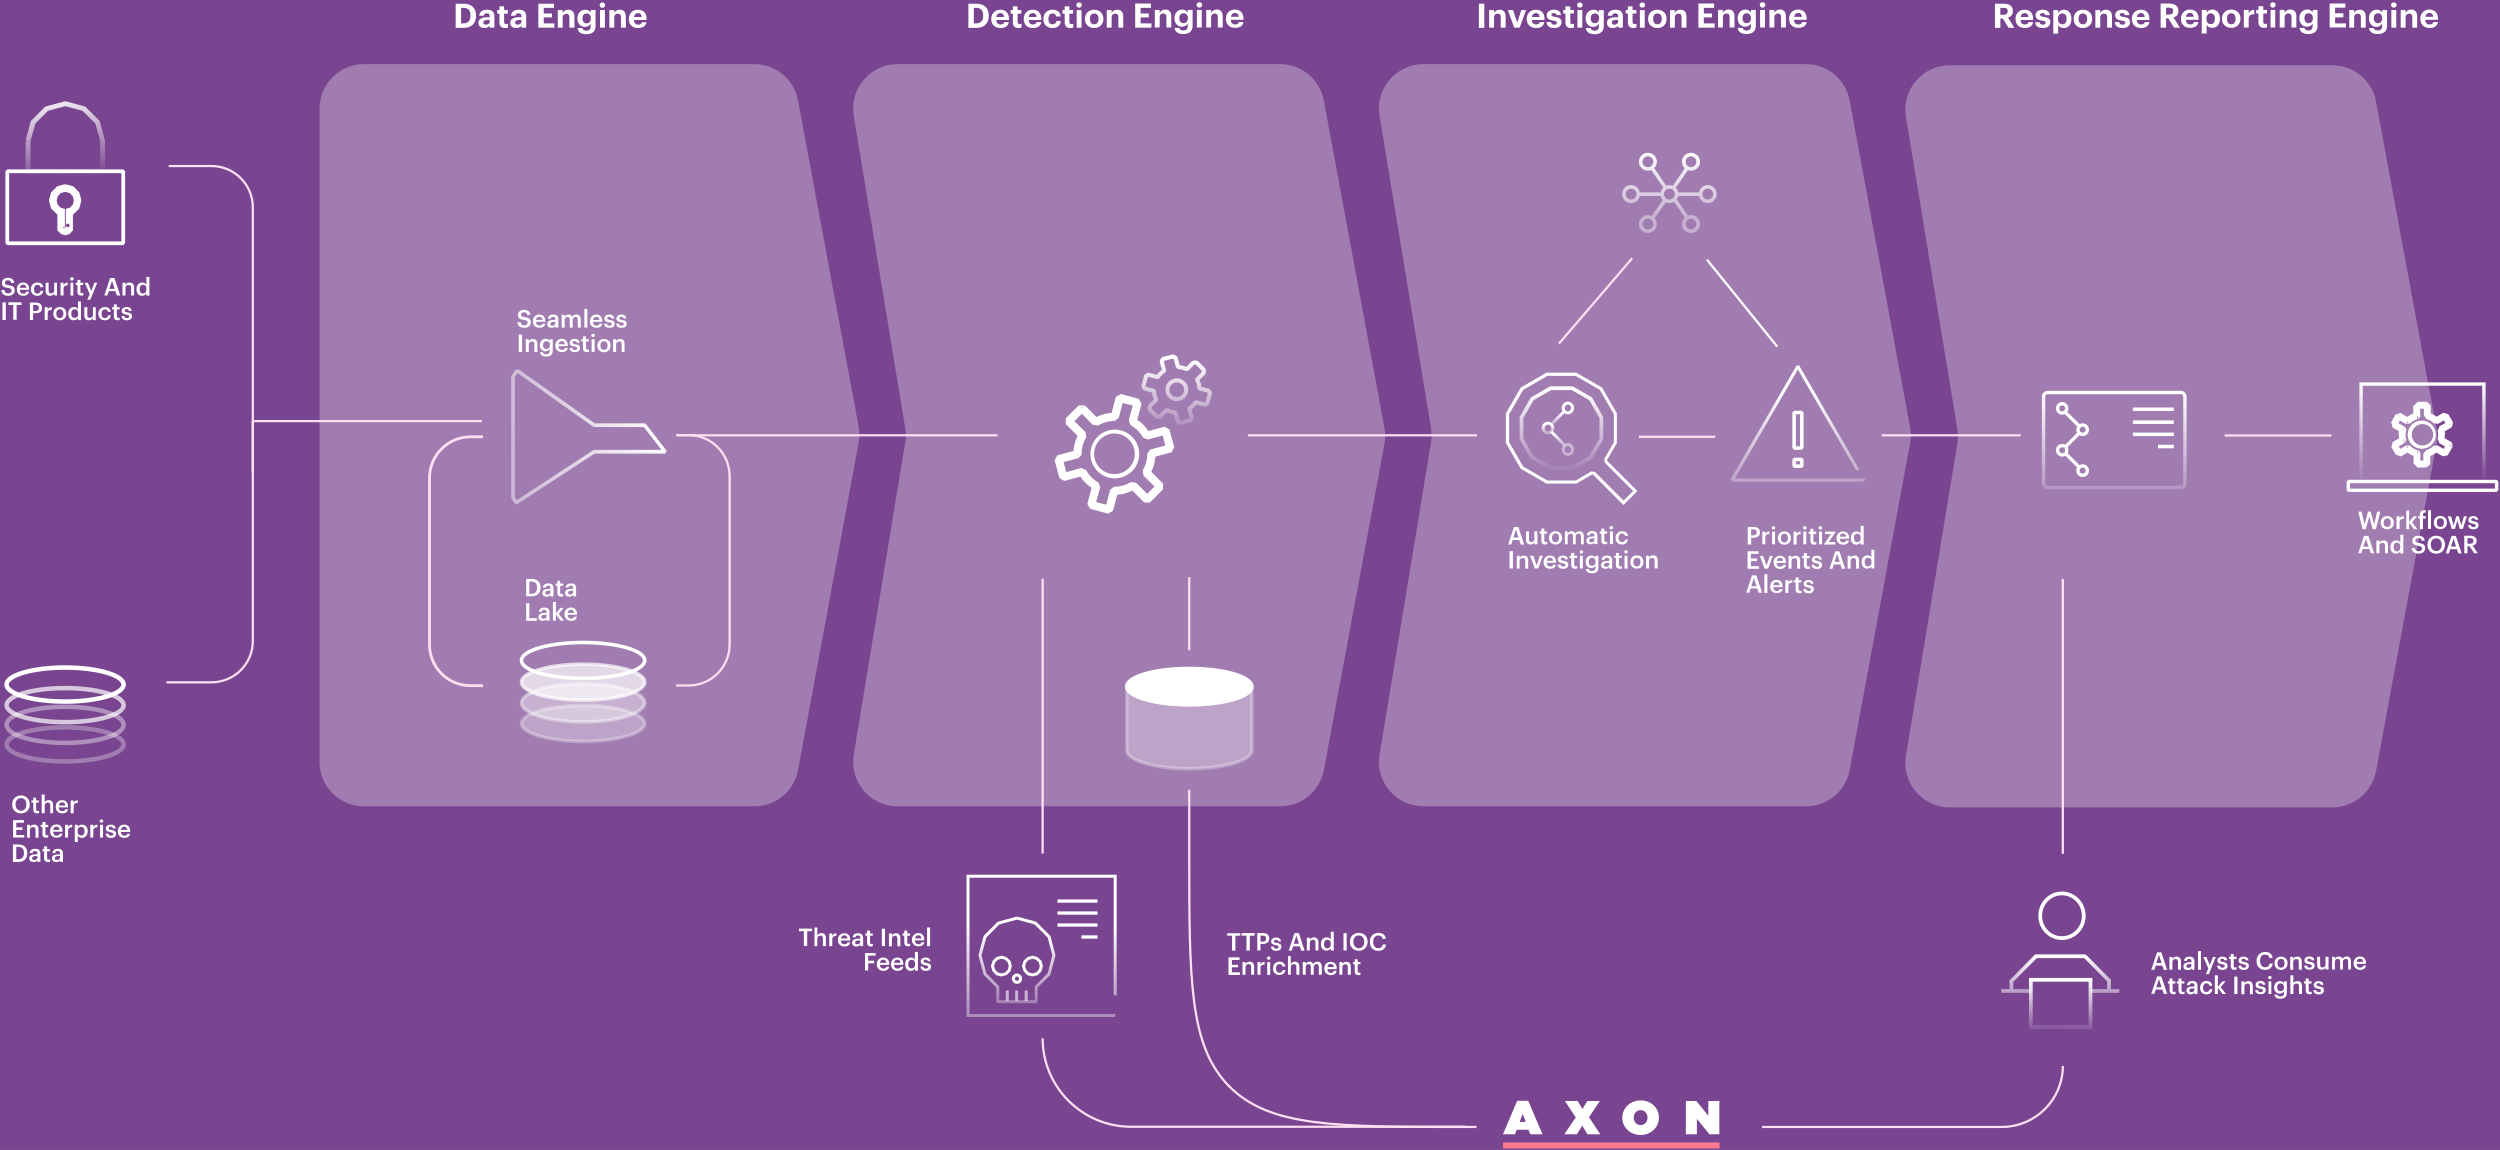
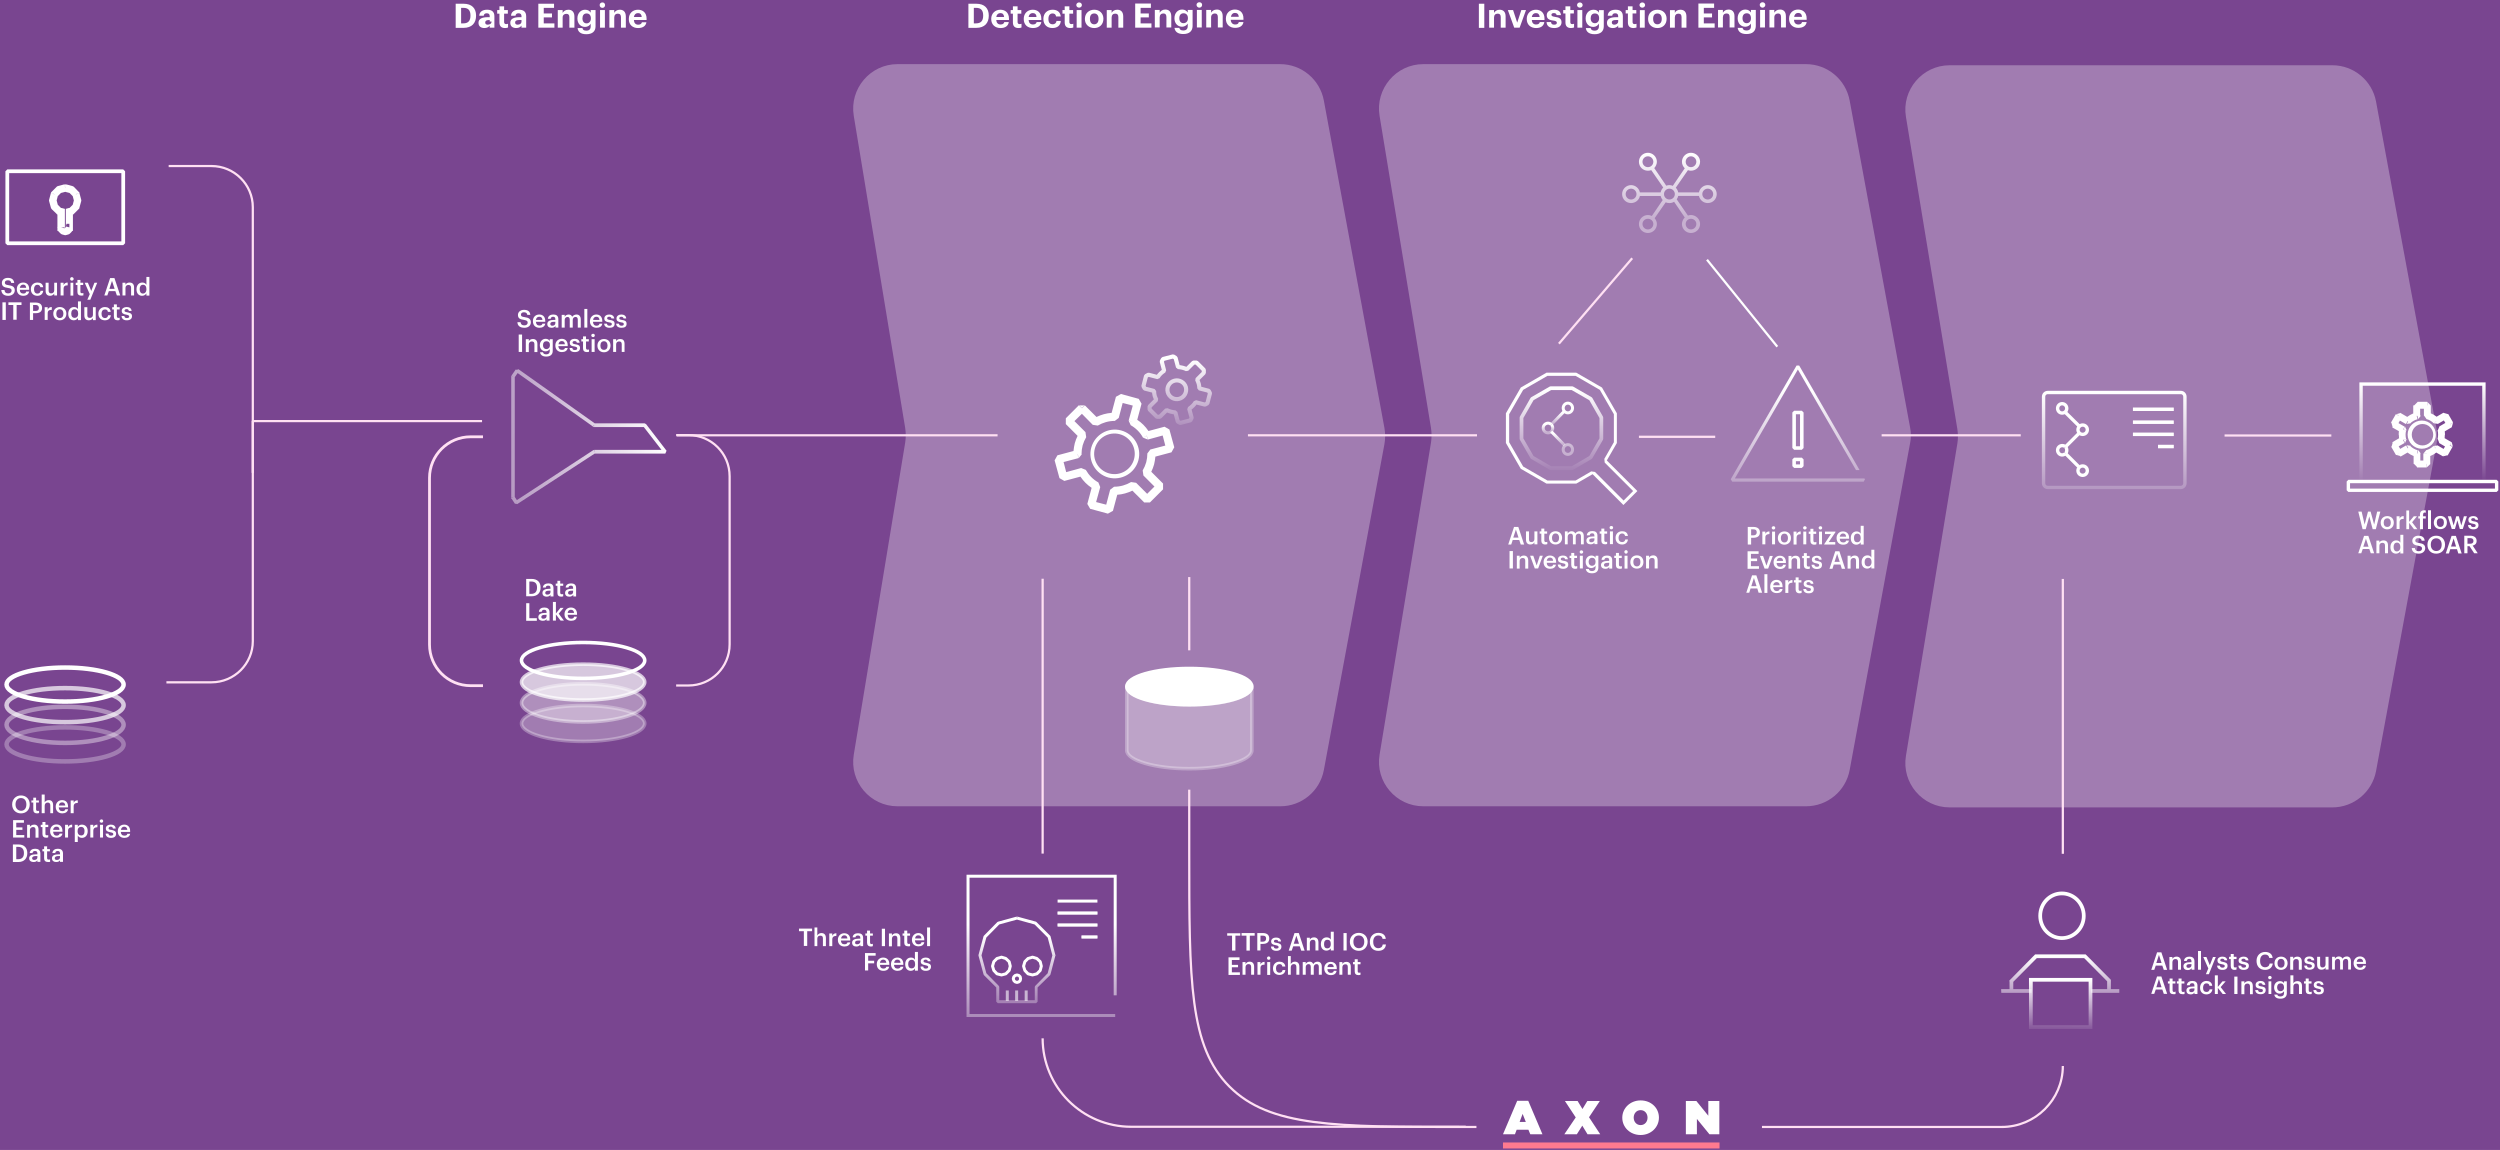
<svg xmlns="http://www.w3.org/2000/svg" version="1.2" viewBox="0 0 1337 615" width="1337" height="615">
  <title>figur-layout-img-svg</title>
  <defs>
    <linearGradient id="g1" x1="892.8" y1="81.7" x2="892.8" y2="116.4" gradientUnits="userSpaceOnUse">
      <stop offset="0" stop-color="#ffffff" />
      <stop offset="1" stop-color="#ffffff" stop-opacity=".4" />
    </linearGradient>
    <clipPath clipPathUnits="userSpaceOnUse" id="cp1">
      <path d="m25.28 97.54h19v29h-19zm7.43 15.69l-1.11-0.3-2.43-2.43-0.89-3.32 0.89-3.32 2.43-2.43 3.32-0.89 3.32 0.89 2.44 2.43 0.89 3.32-0.89 3.32-2.44 2.43-1.1 0.3v8.34l-0.3 1.11-0.81 0.81-1.11 0.3-1.1-0.3-0.81-0.81-0.3-1.11z" />
    </clipPath>
    <linearGradient id="g2" x1="19.4" y1="51" x2="26" y2="96.9" gradientUnits="userSpaceOnUse">
      <stop offset="0" stop-color="#ffffff" />
      <stop offset="1" stop-color="#ffffff" stop-opacity="0" />
    </linearGradient>
    <clipPath clipPathUnits="userSpaceOnUse" id="cp2">
      <path d="m543.28 172.92h117.6v121.5h-117.6z" />
    </clipPath>
    <clipPath clipPathUnits="userSpaceOnUse" id="cp3">
      <path d="m558.53 203.39h75.74v78.57h-75.74zm34.67 49.8c5.79 1.56 11.75-1.88 13.3-7.68 1.55-5.79-1.89-11.75-7.68-13.3-5.8-1.55-11.75 1.89-13.3 7.68-1.56 5.8 1.88 11.75 7.68 13.3z" />
    </clipPath>
    <linearGradient id="g3" x1="625" y1="192.3" x2="625" y2="234.3" gradientUnits="userSpaceOnUse">
      <stop offset="0" stop-color="#ffffff" />
      <stop offset="1" stop-color="#ffffff" stop-opacity="0" />
    </linearGradient>
    <clipPath clipPathUnits="userSpaceOnUse" id="cp4">
      <path d="m786.11 179.51h106.7v106.71h-106.7z" />
    </clipPath>
    <clipPath clipPathUnits="userSpaceOnUse" id="cp5">
      <path d="m842.98 199.31l13.77 7.95 7.95 13.77v15.9l-5.38 9.32 16.35 16.36-7.47 7.47-16.48-16.48-8.74 5.05h-15.9l-13.77-7.95-7.95-13.77v-15.9l7.95-13.77 13.77-7.95z" />
    </clipPath>
    <linearGradient id="g4" x1="830.1" y1="227.6" x2="830.2" y2="230.5" gradientUnits="userSpaceOnUse">
      <stop offset="0" stop-color="#ffffff" />
      <stop offset="1" stop-color="#ffffff" stop-opacity=".4" />
    </linearGradient>
    <linearGradient id="g5" x1="828.2" y1="227.1" x2="828.2" y2="231.1" gradientUnits="userSpaceOnUse">
      <stop offset="0" stop-color="#ffffff" />
      <stop offset="1" stop-color="#ffffff" stop-opacity=".4" />
    </linearGradient>
    <linearGradient id="g6" x1="834.3" y1="231.8" x2="834.4" y2="237.5" gradientUnits="userSpaceOnUse">
      <stop offset="0" stop-color="#ffffff" />
      <stop offset="1" stop-color="#ffffff" stop-opacity=".4" />
    </linearGradient>
    <linearGradient id="g7" x1="834.3" y1="220.8" x2="834.4" y2="226.4" gradientUnits="userSpaceOnUse">
      <stop offset="0" stop-color="#ffffff" />
      <stop offset="1" stop-color="#ffffff" stop-opacity=".4" />
    </linearGradient>
    <linearGradient id="g8" x1="839.2" y1="219.5" x2="839.4" y2="240.7" gradientUnits="userSpaceOnUse">
      <stop offset="0" stop-color="#ffffff" />
      <stop offset="1" stop-color="#ffffff" stop-opacity=".4" />
    </linearGradient>
    <linearGradient id="g9" x1="835" y1="209" x2="835" y2="253.4" gradientUnits="userSpaceOnUse">
      <stop offset="0" stop-color="#ffffff" />
      <stop offset="1" stop-color="#ffffff" stop-opacity="0" />
    </linearGradient>
    <clipPath clipPathUnits="userSpaceOnUse" id="cp6">
      <path d="m1278.7 214.85h34v36h-34zm16.85 23.37c3.16 0 5.73-2.56 5.73-5.73 0-3.17-2.57-5.73-5.73-5.73-3.17 0-5.74 2.56-5.74 5.73 0 3.17 2.57 5.73 5.74 5.73z" />
    </clipPath>
    <linearGradient id="g10" x1="1295.5" y1="205.4" x2="1295.5" y2="257.5" gradientUnits="userSpaceOnUse">
      <stop offset="0" stop-color="#ffffff" />
      <stop offset="1" stop-color="#ffffff" stop-opacity="0" />
    </linearGradient>
    <clipPath clipPathUnits="userSpaceOnUse" id="cp7">
      <path d="m907.84 173.54h108.3v108.3h-108.3z" />
    </clipPath>
    <linearGradient id="g11" x1="961.4" y1="208.5" x2="961.4" y2="279" gradientUnits="userSpaceOnUse">
      <stop offset="0" stop-color="#ffffff" />
      <stop offset="1" stop-color="#ffffff" stop-opacity="0" />
    </linearGradient>
    <linearGradient id="g12" x1="1102.1" y1="524" x2="1101.8" y2="553.2" gradientUnits="userSpaceOnUse">
      <stop offset="0" stop-color="#ffffff" />
      <stop offset="1" stop-color="#ffffff" stop-opacity="0" />
    </linearGradient>
    <linearGradient id="g13" x1="1101.7" y1="511.4" x2="1101.8" y2="547.7" gradientUnits="userSpaceOnUse">
      <stop offset="0" stop-color="#ffffff" />
      <stop offset="1" stop-color="#ffffff" stop-opacity="0" />
    </linearGradient>
    <linearGradient id="g14" x1="1130.7" y1="209.9" x2="1130.7" y2="275.1" gradientUnits="userSpaceOnUse">
      <stop offset="0" stop-color="#ffffff" />
      <stop offset="1" stop-color="#ffffff" stop-opacity="0" />
    </linearGradient>
    <linearGradient id="g15" x1="2303.2" y1="0" x2="0" y2="0" gradientUnits="userSpaceOnUse">
      <stop offset="0" stop-color="#ffffff" />
      <stop offset="1" stop-color="#ffffff" stop-opacity="0" />
    </linearGradient>
    <linearGradient id="g16" x1="2303.2" y1="0" x2="0" y2="0" gradientUnits="userSpaceOnUse">
      <stop offset="0" stop-color="#ffffff" />
      <stop offset="1" stop-color="#ffffff" stop-opacity="0" />
    </linearGradient>
    <linearGradient id="g17" x1="2303.2" y1="0" x2="0" y2="0" gradientUnits="userSpaceOnUse">
      <stop offset="0" stop-color="#ffffff" />
      <stop offset="1" stop-color="#ffffff" stop-opacity="0" />
    </linearGradient>
    <linearGradient id="g18" x1="2316.6" y1="0" x2="0" y2="0" gradientUnits="userSpaceOnUse">
      <stop offset="0" stop-color="#ffffff" />
      <stop offset="1" stop-color="#ffffff" stop-opacity="0" />
    </linearGradient>
    <linearGradient id="g19" x1="543.8" y1="500.7" x2="543.8" y2="553.2" gradientUnits="userSpaceOnUse">
      <stop offset="0" stop-color="#ffffff" />
      <stop offset="1" stop-color="#ffffff" stop-opacity="0" />
    </linearGradient>
    <linearGradient id="g20" x1="0" y1="1068.1" x2="0" y2="0" gradientUnits="userSpaceOnUse">
      <stop offset="0" stop-color="#ffffff" />
      <stop offset="1" stop-color="#ffffff" stop-opacity=".2" />
    </linearGradient>
    <linearGradient id="g21" x1="0" y1="1068.1" x2="0" y2="0" gradientUnits="userSpaceOnUse">
      <stop offset="0" stop-color="#ffffff" />
      <stop offset="1" stop-color="#ffffff" stop-opacity=".2" />
    </linearGradient>
    <linearGradient id="g22" x1="0" y1="1068.1" x2="0" y2="0" gradientUnits="userSpaceOnUse">
      <stop offset="0" stop-color="#ffffff" />
      <stop offset="1" stop-color="#ffffff" stop-opacity=".2" />
    </linearGradient>
    <linearGradient id="g23" x1="557.1" y1="494.4" x2="557.1" y2="557.4" gradientUnits="userSpaceOnUse">
      <stop offset="0" stop-color="#ffffff" />
      <stop offset="1" stop-color="#ffffff" stop-opacity=".2" />
    </linearGradient>
    <linearGradient id="g24" x1="1152.5" y1="0" x2="0" y2="0" gradientUnits="userSpaceOnUse">
      <stop offset="0" stop-color="#ffffff" />
      <stop offset="1" stop-color="#ffffff" stop-opacity=".2" />
    </linearGradient>
    <linearGradient id="g25" x1="1152.5" y1="0" x2="0" y2="0" gradientUnits="userSpaceOnUse">
      <stop offset="0" stop-color="#ffffff" />
      <stop offset="1" stop-color="#ffffff" stop-opacity=".2" />
    </linearGradient>
    <linearGradient id="g26" x1="1152.5" y1="0" x2="0" y2="0" gradientUnits="userSpaceOnUse">
      <stop offset="0" stop-color="#ffffff" />
      <stop offset="1" stop-color="#ffffff" stop-opacity=".2" />
    </linearGradient>
    <linearGradient id="g27" x1="1165.2" y1="0" x2="0" y2="0" gradientUnits="userSpaceOnUse">
      <stop offset="0" stop-color="#ffffff" />
      <stop offset="1" stop-color="#ffffff" stop-opacity=".2" />
    </linearGradient>
    <linearGradient id="g28" x1="355.8" y1="234" x2="201" y2="247.4" gradientUnits="userSpaceOnUse">
      <stop offset="0" stop-color="#ffffff" />
      <stop offset="1" stop-color="#ffffff" stop-opacity="0" />
    </linearGradient>
  </defs>
  <style>
		.s0 { fill: #794590 } 
		.s1 { opacity: .3;fill: #ffffff } 
		.s2 { fill: #ffffff } 
		.s3 { fill: url(#g1) } 
		.s4 { fill: #ff7a8f } 
		.s5 { fill: none;stroke: #ffffff;stroke-linejoin: bevel;stroke-width: 2 } 
		.s6 { fill: url(#g2) } 
		.s7 { fill: none;stroke: #ffffff;stroke-width: 2.4 } 
		.s8 { opacity: .7;fill: none;stroke: #ffffff;stroke-width: 2.4 } 
		.s9 { opacity: .4;fill: none;stroke: #ffffff;stroke-width: 2.4 } 
		.s10 { opacity: .3;fill: none;stroke: #ffffff;stroke-width: 2.4 } 
		.s11 { fill: #ffffff;stroke: #ffffff;stroke-width: 1.9 } 
		.s12 { opacity: .3;fill: #ffffff;stroke: #ffffff;stroke-width: 1.9 } 
		.s13 { fill: none;stroke: url(#g3);stroke-linejoin: bevel;stroke-width: 2.2 } 
		.s14 { fill: none;stroke: url(#g4);stroke-width: 1.6 } 
		.s15 { fill: none;stroke: url(#g5);stroke-width: 1.6 } 
		.s16 { fill: none;stroke: url(#g6);stroke-width: 1.6 } 
		.s17 { fill: none;stroke: url(#g7);stroke-width: 1.6 } 
		.s18 { fill: none;stroke: url(#g8);stroke-width: 1.6 } 
		.s19 { fill: none;stroke: url(#g9);stroke-linejoin: bevel;stroke-width: 2 } 
		.s20 { fill: none;stroke: #ffffff;stroke-linejoin: bevel;stroke-width: 1.8 } 
		.s21 { fill: none;stroke: url(#g10);stroke-width: 1.8 } 
		.s22 { fill: none;stroke: #ffffff;stroke-linejoin: bevel;stroke-width: 1.9 } 
		.s23 { fill: url(#g11) } 
		.s24 { fill: none;stroke: #ffe0f3;stroke-linejoin: bevel;stroke-width: 1.2 } 
		.s25 { fill: none;stroke: #ffffff;stroke-linejoin: bevel;stroke-width: 1.2 } 
		.s26 { fill: none;stroke: #ffffff;stroke-width: 2 } 
		.s27 { fill: none;stroke: url(#g12);stroke-width: 2 } 
		.s28 { fill: url(#g13) } 
		.s29 { fill: none;stroke: url(#g14);stroke-width: 1.8 } 
		.s30 { fill: none;stroke: #ffffff;stroke-width: 1.8 } 
		.s31 { fill: none;stroke: url(#g15);stroke-width: 1.8 } 
		.s32 { fill: none;stroke: url(#g16);stroke-width: 1.8 } 
		.s33 { fill: none;stroke: url(#g17);stroke-width: 1.8 } 
		.s34 { fill: none;stroke: url(#g18);stroke-width: 1.8 } 
		.s35 { fill: url(#g19) } 
		.s36 { fill: none;stroke: url(#g20);stroke-linejoin: bevel;stroke-width: 1.6 } 
		.s37 { fill: none;stroke: url(#g21);stroke-linejoin: bevel;stroke-width: 1.6 } 
		.s38 { fill: none;stroke: url(#g22);stroke-linejoin: bevel;stroke-width: 1.6 } 
		.s39 { fill: none;stroke: #ffffff;stroke-linejoin: bevel;stroke-width: 1.6 } 
		.s40 { fill: none;stroke: url(#g23);stroke-width: 1.6 } 
		.s41 { fill: none;stroke: #ffffff;stroke-width: 1.6 } 
		.s42 { fill: none;stroke: url(#g24);stroke-width: 1.6 } 
		.s43 { fill: none;stroke: url(#g25);stroke-width: 1.6 } 
		.s44 { fill: none;stroke: url(#g26);stroke-width: 1.6 } 
		.s45 { fill: none;stroke: url(#g27);stroke-width: 1.6 } 
		.s46 { fill: none;stroke: #ffffff;stroke-width: 1.9 } 
		.s47 { opacity: .7;fill: #ffffff;stroke: #ffffff;stroke-width: 1.9 } 
		.s48 { opacity: .4;fill: #ffffff;stroke: #ffffff;stroke-width: 1.9 } 
		.s49 { fill: url(#g28) } 
		.s50 { fill: none;stroke: #ffe0f3;stroke-linejoin: bevel;stroke-width: 1.5 } 
	</style>
  <path id="Shape 1" class="s0" d="m-24-34h1412v697h-1412z" />
-   <path id="Layer" class="s1" d="m170.9 58.1c0-13.1 10.6-23.8 23.7-23.8h208.9c11.4 0 21.2 8.2 23.3 19.5l32.4 174.3c0.5 2.8 0.5 5.8 0 8.6l-32.4 175.1c-2.1 11.3-11.9 19.4-23.3 19.4h-208.9c-13.1 0-23.7-10.6-23.7-23.7z" />
  <path id="Layer" class="s1" d="m456.6 62c-2.4-14.5 8.8-27.7 23.4-27.7h204.6c11.5 0 21.3 8.2 23.4 19.5l32.4 175.1c0.5 2.8 0.5 5.8 0 8.6l-32.4 174.3c-2.1 11.3-11.9 19.4-23.3 19.4h-204.7c-14.6 0-25.8-13.1-23.4-27.6l27.5-166.9c0.4-2.6 0.4-5.2 0-7.8z" />
  <path id="Layer" class="s1" d="m737.8 62c-2.4-14.5 8.8-27.7 23.4-27.7h204.6c11.5 0 21.3 8.2 23.4 19.5l32.3 174.7c0.6 2.8 0.6 5.8 0 8.6l-32.3 174.7c-2.1 11.3-11.9 19.4-23.4 19.4h-204.6c-14.6 0-25.8-13.1-23.4-27.6l27.5-166.9c0.4-2.6 0.4-5.2 0-7.8z" />
  <path id="Layer" class="s1" d="m1019.3 62.5c-2.4-14.4 8.8-27.6 23.4-27.6h204.6c11.5 0 21.3 8.2 23.4 19.4l32.3 174.7c0.6 2.9 0.6 5.8 0 8.7l-32.3 174.7c-2.1 11.2-11.9 19.4-23.4 19.4h-204.6c-14.6 0-25.8-13.1-23.4-27.6l27.5-167c0.4-2.5 0.4-5.1 0-7.7z" />
  <path id="Layer" fill-rule="evenodd" class="s2" d="m276.7 172.3h1.7c0.1 0.9 0.5 1.7 2.1 1.7 1 0 1.7-0.6 1.7-1.4 0-0.9-0.4-1.2-1.9-1.5-2.3-0.3-3.3-0.9-3.3-2.7 0-1.5 1.3-2.7 3.2-2.7 2.1 0 3.3 0.9 3.4 2.7h-1.6c-0.1-0.9-0.7-1.4-1.8-1.4-1 0-1.6 0.5-1.6 1.3 0 0.7 0.3 1.1 2 1.3 2.2 0.3 3.3 1 3.3 2.8 0 1.7-1.4 2.9-3.4 2.9-2.6 0-3.7-1.2-3.8-3zm8.3-0.5v-0.1c0-2.1 1.4-3.5 3.4-3.5 1.7 0 3.2 1 3.2 3.5v0.4h-5c0.1 1.3 0.7 2 1.9 2 1 0 1.4-0.3 1.6-1h1.5c-0.2 1.4-1.4 2.2-3.1 2.2-2.1 0-3.5-1.3-3.5-3.5zm5.1-0.7c-0.1-1.2-0.7-1.7-1.7-1.7-1 0-1.6 0.6-1.8 1.7zm2.6 2.2c0-1.6 1.5-2.2 3.5-2.2h0.8v-0.3c0-0.9-0.3-1.4-1.2-1.4-0.8 0-1.2 0.4-1.3 1.1h-1.5c0.1-1.6 1.4-2.3 2.9-2.3 1.5 0 2.7 0.6 2.7 2.5v4.5h-1.5v-0.8c-0.5 0.5-1.1 0.9-2.1 0.9-1.3 0-2.3-0.6-2.3-2zm4.3-0.5v-0.7h-0.8c-1.2 0-1.9 0.3-1.9 1.1 0 0.6 0.3 1 1.1 1 0.9 0 1.6-0.5 1.6-1.4zm3.4-4.4h1.6v1c0.3-0.6 1.1-1.2 2.1-1.2 0.9 0 1.6 0.4 1.9 1.2 0.6-0.8 1.5-1.2 2.3-1.2 1.3 0 2.3 0.8 2.3 2.7v4.3h-1.6v-4.2c0-1-0.4-1.5-1.2-1.5-0.8 0-1.5 0.6-1.5 1.6v4.1h-1.6v-4.2c0-1-0.4-1.5-1.2-1.5-0.8 0-1.5 0.6-1.5 1.6v4.1h-1.6zm12.1-3.2h1.6v10h-1.6zm3 6.7v-0.1c0-2.1 1.5-3.6 3.4-3.6 1.7 0 3.2 1 3.2 3.5v0.4h-5c0.1 1.3 0.7 2.1 1.9 2.1 1 0 1.5-0.4 1.6-1.1h1.5c-0.2 1.5-1.4 2.2-3.1 2.2-2 0-3.5-1.3-3.5-3.4zm5.1-0.8c-0.1-1.2-0.7-1.7-1.7-1.7-0.9 0-1.6 0.6-1.7 1.7zm2.5 2h1.5c0.1 0.7 0.4 1.1 1.3 1.1 0.9 0 1.3-0.3 1.3-0.9 0-0.6-0.5-0.8-1.5-0.9-1.8-0.3-2.5-0.8-2.5-2.1 0-1.4 1.3-2.1 2.6-2.1 1.4 0 2.5 0.6 2.7 2.1h-1.5c-0.1-0.6-0.5-0.9-1.2-0.9-0.7 0-1.1 0.3-1.1 0.8 0 0.5 0.3 0.7 1.4 0.9 1.6 0.2 2.6 0.6 2.6 2.1 0 1.4-1 2.1-2.7 2.1-1.8 0-2.8-0.8-2.9-2.2zm6.4 0h1.5c0.1 0.7 0.5 1.1 1.4 1.1 0.8 0 1.2-0.3 1.2-0.9 0-0.6-0.4-0.8-1.4-0.9-1.8-0.3-2.5-0.8-2.5-2.1 0-1.4 1.3-2.1 2.6-2.1 1.3 0 2.5 0.6 2.6 2.1h-1.4c-0.2-0.6-0.5-0.9-1.2-0.9-0.7 0-1.1 0.3-1.1 0.8 0 0.5 0.3 0.7 1.4 0.9 1.6 0.2 2.5 0.6 2.5 2.1 0 1.4-0.9 2.1-2.7 2.1-1.8 0-2.8-0.8-2.9-2.2zm-52.1 5.8h1.8v9.3h-1.8zm3.8 2.5h1.6v1.1c0.4-0.7 1.1-1.2 2.2-1.2 1.4 0 2.4 0.8 2.4 2.7v4.3h-1.6v-4.2c0-1-0.4-1.5-1.4-1.5-0.9 0-1.6 0.6-1.6 1.6v4.1h-1.6zm7.6 7h1.6c0.1 0.7 0.7 1.1 1.7 1.1 1.2 0 1.9-0.6 1.9-1.8v-1c-0.4 0.6-1.2 1.2-2.2 1.2-1.7 0-3.1-1.3-3.1-3.2v-0.1c0-1.9 1.3-3.4 3.1-3.4 1.1 0 1.8 0.5 2.2 1.2v-1h1.6v6.3c0 2-1.4 3-3.5 3-2.1 0-3.1-1-3.3-2.3zm5.3-3.8v-0.1c0-1.3-0.7-2-1.9-2-1.2 0-1.8 0.8-1.8 2v0.2c0 1.2 0.7 2 1.8 2 1.1 0 1.9-0.8 1.9-2.1zm2.9 0.2v-0.1c0-2.1 1.5-3.5 3.4-3.5 1.7 0 3.2 1 3.2 3.5v0.4h-5c0.1 1.3 0.7 2 1.9 2 1 0 1.5-0.3 1.6-1h1.5c-0.2 1.4-1.4 2.2-3.1 2.2-2 0-3.5-1.3-3.5-3.5zm5.1-0.7c-0.1-1.2-0.7-1.7-1.7-1.7-0.9 0-1.6 0.6-1.7 1.7zm2.5 2h1.5c0 0.7 0.4 1.1 1.3 1.1 0.9 0 1.3-0.3 1.3-0.9 0-0.6-0.5-0.8-1.5-1-1.8-0.2-2.5-0.8-2.5-2 0-1.4 1.3-2.1 2.6-2.1 1.4 0 2.5 0.5 2.7 2.1h-1.5c-0.1-0.6-0.5-0.9-1.2-0.9-0.7 0-1.1 0.3-1.1 0.8 0 0.5 0.3 0.7 1.4 0.9 1.6 0.2 2.6 0.6 2.6 2 0 1.4-1 2.2-2.8 2.2-1.7 0-2.8-0.8-2.8-2.2zm7.2 0.2v-3.7h-0.9v-1.2h0.9v-1.5h1.6v1.5h1.5v1.2h-1.5v3.5c0 0.6 0.3 0.9 0.8 0.9 0.3 0 0.5 0 0.8-0.1v1.2c-0.3 0.1-0.6 0.2-1.1 0.2-1.4 0-2.1-0.7-2.1-2zm4.6-4.9h1.6v6.8h-1.6zm-0.2-2c0-0.6 0.5-0.9 1-0.9 0.5 0 0.9 0.3 0.9 0.9 0 0.5-0.4 0.9-0.9 0.9-0.5 0-1-0.4-1-0.9zm3.3 5.5v-0.1c0-2.1 1.5-3.5 3.5-3.5 2 0 3.5 1.3 3.5 3.4v0.1c0 2.2-1.5 3.6-3.5 3.6-2 0-3.5-1.4-3.5-3.5zm5.4 0v-0.1c0-1.4-0.7-2.3-1.9-2.3-1.2 0-1.9 0.8-1.9 2.3v0.1c0 1.4 0.7 2.2 1.9 2.2 1.2 0 1.9-0.8 1.9-2.2zm3-3.5h1.6v1.1c0.3-0.7 1.1-1.2 2.2-1.2 1.4 0 2.3 0.7 2.3 2.6v4.3h-1.5v-4.1c0-1.1-0.5-1.5-1.4-1.5-0.9 0-1.6 0.5-1.6 1.6v4h-1.6z" />
  <path id="Layer" fill-rule="evenodd" class="s2" d="m281.4 309.6h2.8c3.3 0 4.9 1.8 4.9 4.6v0.1c0 2.7-1.6 4.6-4.9 4.6h-2.8zm2.7 8c2.1 0 3.1-1.2 3.1-3.3v-0.1c0-2-0.9-3.2-3.1-3.2h-1v6.6zm6-0.5c0-1.6 1.5-2.2 3.5-2.2h0.8v-0.4c0-0.9-0.3-1.3-1.2-1.3-0.9 0-1.3 0.4-1.3 1h-1.6c0.2-1.5 1.4-2.2 3-2.2 1.5 0 2.7 0.6 2.7 2.5v4.5h-1.6v-0.9c-0.4 0.6-1 1-2.1 1-1.2 0-2.2-0.6-2.2-2zm4.3-0.5v-0.7h-0.8c-1.2 0-2 0.3-2 1.1 0 0.6 0.3 1 1.1 1 1 0 1.7-0.5 1.7-1.4zm3.7 0.5v-3.8h-0.9v-1.2h0.9v-1.5h1.5v1.5h1.6v1.2h-1.6v3.6c0 0.6 0.3 0.9 0.8 0.9 0.3 0 0.6 0 0.8-0.1v1.2c-0.2 0.1-0.6 0.2-1.1 0.2-1.3 0-2-0.7-2-2zm4.1 0c0-1.6 1.5-2.2 3.5-2.2h0.8v-0.4c0-0.9-0.3-1.3-1.2-1.3-0.8 0-1.2 0.4-1.3 1h-1.5c0.1-1.5 1.4-2.2 2.9-2.2 1.5 0 2.7 0.6 2.7 2.5v4.5h-1.5v-0.9c-0.5 0.6-1.1 1-2.1 1-1.3 0-2.3-0.6-2.3-2zm4.3-0.5v-0.7h-0.8c-1.2 0-1.9 0.3-1.9 1.1 0 0.6 0.3 1 1.1 1 0.9 0 1.6-0.5 1.6-1.4zm-25.1 6h1.7v8h4v1.4h-5.7zm6.5 7.4c0-1.6 1.6-2.2 3.5-2.2h0.9v-0.3c0-0.9-0.3-1.4-1.3-1.4-0.8 0-1.2 0.4-1.3 1.1h-1.5c0.1-1.6 1.4-2.3 2.9-2.3 1.6 0 2.8 0.7 2.8 2.5v4.5h-1.6v-0.8c-0.4 0.6-1 0.9-2.1 0.9-1.2 0-2.3-0.6-2.3-2zm4.4-0.5v-0.7h-0.8c-1.2 0-2 0.3-2 1.1 0 0.6 0.3 1 1.1 1 1 0 1.7-0.5 1.7-1.4zm3.4-7.6h1.6v6.2l2.4-3h1.7l-2.6 3.1 2.8 3.7h-1.8l-2.5-3.3v3.3h-1.6zm6.2 6.7v-0.1c0-2.2 1.5-3.6 3.4-3.6 1.7 0 3.3 1 3.3 3.5v0.4h-5c0 1.3 0.7 2.1 1.8 2.1 1 0 1.5-0.4 1.6-1.1h1.5c-0.2 1.5-1.3 2.2-3.1 2.2-2 0-3.5-1.3-3.5-3.4zm5.1-0.8c-0.1-1.2-0.7-1.7-1.7-1.7-0.9 0-1.6 0.6-1.7 1.7z" />
  <path id="Layer" fill-rule="evenodd" class="s2" d="m429.9 498h-2.6v-1.4h7v1.4h-2.6v7.9h-1.8zm5.7-2h1.5v4.3c0.4-0.7 1.1-1.3 2.2-1.3 1.4 0 2.4 0.8 2.4 2.7v4.3h-1.6v-4.1c0-1.1-0.4-1.5-1.4-1.5-0.9 0-1.6 0.5-1.6 1.6v4h-1.5zm7.9 3.2h1.6v1.3c0.4-0.9 1.1-1.4 2.2-1.4v1.4c-1.4 0.1-2.2 0.5-2.2 2v3.5h-1.6zm4.6 3.5v-0.1c0-2.1 1.5-3.5 3.4-3.5 1.7 0 3.2 1 3.2 3.4v0.5h-5c0.1 1.3 0.7 2 1.9 2 1 0 1.5-0.4 1.6-1h1.5c-0.2 1.4-1.4 2.2-3.1 2.2-2 0-3.5-1.3-3.5-3.5zm5.1-0.8c-0.1-1.2-0.7-1.7-1.7-1.7-0.9 0-1.6 0.7-1.7 1.7zm2.5 2.2c0-1.5 1.5-2.1 3.5-2.1h0.9v-0.4c0-0.9-0.4-1.3-1.3-1.3-0.8 0-1.2 0.3-1.3 1h-1.5c0.1-1.6 1.4-2.2 2.9-2.2 1.5 0 2.7 0.6 2.7 2.5v4.4h-1.5v-0.8c-0.5 0.6-1.1 1-2.1 1-1.3 0-2.3-0.6-2.3-2.1zm4.4-0.5v-0.6h-0.9c-1.2 0-1.9 0.2-1.9 1.1 0 0.6 0.3 0.9 1.1 0.9 0.9 0 1.7-0.5 1.7-1.4zm3.6 0.5v-3.7h-0.9v-1.2h0.9v-1.5h1.6v1.5h1.5v1.2h-1.5v3.6c0 0.6 0.3 0.9 0.8 0.9 0.3 0 0.5-0.1 0.7-0.2v1.3c-0.2 0.1-0.5 0.2-1 0.2-1.4 0-2.1-0.8-2.1-2.1zm7.9-7.4h1.7v9.3h-1.7zm3.8 2.5h1.6v1.1c0.3-0.6 1.1-1.2 2.2-1.2 1.4 0 2.3 0.8 2.3 2.7v4.3h-1.6v-4.2c0-1-0.4-1.5-1.3-1.5-0.9 0-1.6 0.6-1.6 1.7v4h-1.6zm8.2 4.9v-3.7h-0.9v-1.2h0.9v-1.5h1.6v1.5h1.5v1.2h-1.5v3.6c0 0.6 0.3 0.8 0.8 0.8 0.3 0 0.5 0 0.7-0.1v1.3c-0.2 0.1-0.6 0.1-1 0.1-1.4 0-2.1-0.7-2.1-2zm4.1-1.4v-0.1c0-2.1 1.5-3.6 3.4-3.6 1.7 0 3.2 1 3.2 3.5v0.4h-5c0.1 1.3 0.7 2.1 1.9 2.1 1 0 1.5-0.4 1.6-1.1h1.5c-0.2 1.5-1.4 2.2-3.1 2.2-2 0-3.5-1.3-3.5-3.4zm5.1-0.8c-0.1-1.2-0.7-1.7-1.7-1.7-1 0-1.6 0.6-1.7 1.7zm3-5.9h1.6v10h-1.6zm-33.2 13.7h5.7v1.4h-4v2.7h3.2v1.4h-3.2v3.8h-1.7zm6.3 6v-0.1c0-2.1 1.5-3.5 3.4-3.5 1.7 0 3.3 1 3.3 3.4v0.5h-5c0 1.3 0.7 2 1.8 2 1 0 1.5-0.4 1.6-1h1.5c-0.2 1.4-1.3 2.2-3.1 2.2-2 0-3.5-1.3-3.5-3.5zm5.1-0.8c-0.1-1.2-0.7-1.7-1.7-1.7-0.9 0-1.6 0.7-1.7 1.7zm2.5 0.8v-0.1c0-2.1 1.5-3.5 3.4-3.5 1.7 0 3.2 1 3.2 3.4v0.5h-5c0.1 1.3 0.7 2 1.9 2 1 0 1.5-0.4 1.6-1h1.5c-0.2 1.4-1.4 2.2-3.1 2.2-2 0-3.5-1.3-3.5-3.5zm5.1-0.8c-0.1-1.2-0.7-1.7-1.7-1.7-1 0-1.6 0.7-1.7 1.7zm2.5 0.8v-0.1c0-2.1 1.3-3.5 3.1-3.5 1.1 0 1.8 0.5 2.1 1.2v-4.2h1.6v10h-1.6v-1.2c-0.3 0.7-1.2 1.3-2.2 1.3-1.7 0-3-1.2-3-3.5zm5.3 0v-0.1c0-1.5-0.7-2.3-1.8-2.3-1.2 0-1.9 0.8-1.9 2.3v0.1c0 1.5 0.8 2.2 1.8 2.2 1.1 0 1.9-0.7 1.9-2.2zm2.9 1.2h1.5c0 0.7 0.4 1.1 1.3 1.1 0.9 0 1.3-0.3 1.3-0.9 0-0.5-0.5-0.7-1.5-0.9-1.8-0.3-2.5-0.8-2.5-2.1 0-1.3 1.3-2 2.6-2 1.4 0 2.5 0.5 2.7 2h-1.5c-0.1-0.6-0.5-0.9-1.2-0.9-0.7 0-1.1 0.4-1.1 0.8 0 0.5 0.3 0.7 1.4 0.9 1.6 0.3 2.6 0.7 2.6 2.1 0 1.4-1 2.2-2.8 2.2-1.7 0-2.8-0.8-2.8-2.3z" />
  <path id="Layer" fill-rule="evenodd" class="s2" d="m658.9 500.4h-2.6v-1.3h7v1.3h-2.6v8h-1.8zm7.7 0h-2.6v-1.4h7v1.4h-2.6v8h-1.8zm5.8-1.4h3c2 0 3.4 0.9 3.4 2.9 0 2-1.4 2.9-3.4 2.9h-1.3v3.5h-1.7zm3 4.6c1.1 0 1.7-0.6 1.7-1.6v-0.1c0-1.1-0.6-1.5-1.7-1.5h-1.3v3.2zm4.3 2.6h1.5c0.1 0.7 0.4 1.1 1.3 1.1 0.9 0 1.3-0.3 1.3-0.8 0-0.6-0.5-0.8-1.5-1-1.8-0.3-2.5-0.8-2.5-2 0-1.4 1.3-2.1 2.6-2.1 1.4 0 2.5 0.5 2.7 2.1h-1.5c-0.1-0.7-0.5-0.9-1.2-0.9-0.7 0-1.1 0.3-1.1 0.8 0 0.5 0.3 0.7 1.4 0.8 1.6 0.3 2.6 0.7 2.6 2.1 0 1.4-1 2.2-2.7 2.2-1.8 0-2.8-0.8-2.9-2.3zm12.6-7.2h2.3l3.1 9.4h-1.8l-0.8-2.3h-3.5l-0.8 2.3h-1.6zm-0.4 5.7h2.8l-1.4-4.3zm7-3.2h1.6v1c0.3-0.6 1.1-1.2 2.2-1.2 1.4 0 2.4 0.8 2.4 2.7v4.3h-1.6v-4.2c0-1-0.4-1.5-1.4-1.5-0.9 0-1.6 0.6-1.6 1.7v4h-1.6zm7.5 3.5v-0.1c0-2.2 1.3-3.6 3.1-3.6 1.1 0 1.8 0.5 2.2 1.2v-4.2h1.6v10h-1.6v-1.1c-0.4 0.6-1.2 1.2-2.3 1.2-1.7 0-3-1.2-3-3.4zm5.3-0.1v-0.1c0-1.5-0.6-2.2-1.8-2.2-1.2 0-1.8 0.8-1.8 2.3v0.1c0 1.5 0.7 2.2 1.7 2.2 1.1 0 1.9-0.7 1.9-2.3zm6.8-5.9h1.7v9.3h-1.7zm3.4 4.7v-0.1c0-2.7 2-4.7 4.8-4.7 2.8 0 4.7 2 4.7 4.7v0.1c0 2.7-1.9 4.8-4.7 4.8-2.9 0-4.8-2.1-4.8-4.8zm7.7 0v-0.1c0-1.9-1.1-3.3-2.9-3.3-1.9 0-2.9 1.3-2.9 3.3v0.1c0 2.1 1.2 3.4 2.9 3.4 1.8 0 2.9-1.4 2.9-3.4zm3 0v-0.1c0-2.8 1.9-4.7 4.5-4.7 2.2 0 3.8 1 4 3.2h-1.7c-0.2-1.2-0.9-1.8-2.3-1.8-1.6 0-2.7 1.2-2.7 3.3v0.1c0 2.1 1 3.4 2.7 3.4 1.3 0 2.2-0.7 2.4-2h1.7c-0.2 2.3-1.8 3.4-4.1 3.4-2.9 0-4.5-1.9-4.5-4.8zm-75.6 8.3h5.9v1.4h-4.1v2.6h3.3v1.3h-3.3v2.7h4.3v1.4h-6.1zm7.5 2.5h1.6v1.1c0.4-0.7 1.1-1.3 2.2-1.3 1.4 0 2.4 0.8 2.4 2.7v4.3h-1.6v-4.2c0-1-0.4-1.5-1.4-1.5-0.9 0-1.6 0.6-1.6 1.7v4h-1.6zm8 0h1.6v1.3c0.4-0.9 1.1-1.4 2.2-1.4v1.5c-1.4 0-2.2 0.4-2.2 1.9v3.5h-1.6zm5.2 0h1.6v6.9h-1.6zm-0.1-2.1c0-0.5 0.4-0.9 0.9-0.9 0.5 0 0.9 0.4 0.9 0.9 0 0.6-0.4 0.9-0.9 0.9-0.5 0-0.9-0.3-0.9-0.9zm3.2 5.6v-0.1c0-2.2 1.5-3.6 3.4-3.6 1.5 0 3 0.7 3.2 2.6h-1.6c-0.1-0.9-0.7-1.3-1.5-1.3-1.1 0-1.9 0.8-1.9 2.2v0.1c0 1.5 0.7 2.3 1.9 2.3 0.8 0 1.6-0.5 1.6-1.4h1.5c-0.1 1.5-1.3 2.6-3.2 2.6-1.9 0-3.4-1.2-3.4-3.4zm8-6.7h1.5v4.3c0.4-0.7 1.1-1.3 2.2-1.3 1.4 0 2.4 0.8 2.4 2.7v4.3h-1.6v-4.1c0-1.1-0.4-1.6-1.4-1.6-0.8 0-1.6 0.6-1.6 1.7v4h-1.5zm7.9 3.2h1.6v1c0.3-0.6 1.1-1.2 2.1-1.2 0.9 0 1.6 0.4 1.9 1.3 0.5-0.9 1.5-1.3 2.3-1.3 1.3 0 2.3 0.8 2.3 2.7v4.3h-1.6v-4.2c0-1-0.4-1.5-1.2-1.5-0.8 0-1.5 0.6-1.5 1.6v4.1h-1.6v-4.2c0-1-0.4-1.5-1.2-1.5-0.8 0-1.5 0.6-1.5 1.6v4.1h-1.6zm11.5 3.5v-0.1c0-2.1 1.5-3.5 3.4-3.5 1.7 0 3.3 1 3.3 3.4v0.5h-5c0 1.3 0.7 2 1.8 2 1 0 1.5-0.4 1.6-1.1h1.5c-0.2 1.5-1.3 2.3-3.1 2.3-2 0-3.5-1.4-3.5-3.5zm5.1-0.8c-0.1-1.2-0.7-1.7-1.7-1.7-0.9 0-1.6 0.6-1.7 1.7zm3-2.7h1.6v1.1c0.3-0.7 1-1.2 2.2-1.2 1.3 0 2.3 0.8 2.3 2.6v4.3h-1.6v-4.1c0-1.1-0.4-1.5-1.3-1.5-0.9 0-1.6 0.5-1.6 1.6v4h-1.6zm8.2 5v-3.8h-0.9v-1.2h0.9v-1.5h1.6v1.5h1.5v1.2h-1.5v3.6c0 0.6 0.2 0.9 0.7 0.9 0.4 0 0.6 0 0.8-0.1v1.2c-0.2 0.1-0.6 0.2-1.1 0.2-1.3 0-2-0.7-2-2z" />
  <path id="Layer" fill-rule="evenodd" class="s2" d="m809.7 281.8h2.3l3.1 9.4h-1.8l-0.8-2.4h-3.5l-0.8 2.4h-1.6zm-0.4 5.7h2.8l-1.4-4.3zm6.8 1.1v-4.4h1.6v4.2c0 1.1 0.4 1.5 1.3 1.5 0.9 0 1.6-0.5 1.6-1.6v-4.1h1.6v6.9h-1.6v-1.1c-0.3 0.7-1.1 1.2-2.2 1.2-1.3 0-2.3-0.8-2.3-2.6zm8.2 0.6v-3.8h-0.9v-1.2h0.9v-1.5h1.6v1.5h1.5v1.2h-1.5v3.6c0 0.6 0.3 0.9 0.8 0.9 0.3 0 0.5-0.1 0.8-0.1v1.2c-0.3 0.1-0.6 0.2-1.1 0.2-1.4 0-2.1-0.8-2.1-2zm4.1-1.5v-0.1c0-2.1 1.5-3.5 3.5-3.5 2 0 3.5 1.4 3.5 3.5v0.1c0 2.1-1.5 3.5-3.5 3.5-2 0-3.5-1.4-3.5-3.5zm5.4 0v-0.1c0-1.4-0.7-2.3-1.9-2.3-1.1 0-1.9 0.9-1.9 2.3v0.1c0 1.4 0.7 2.3 1.9 2.3 1.2 0 1.9-0.9 1.9-2.3zm3.1-3.5h1.5v1.1c0.4-0.7 1.1-1.2 2.1-1.2 0.9 0 1.6 0.4 2 1.2 0.5-0.8 1.4-1.2 2.3-1.2 1.2 0 2.2 0.8 2.2 2.6v4.4h-1.5v-4.3c0-1-0.5-1.4-1.2-1.4-0.8 0-1.6 0.5-1.6 1.6v4.1h-1.5v-4.3c0-1-0.5-1.4-1.2-1.4-0.8 0-1.6 0.5-1.6 1.6v4.1h-1.5zm11.5 4.9c0-1.6 1.5-2.2 3.5-2.2h0.8v-0.3c0-0.9-0.3-1.4-1.2-1.4-0.8 0-1.3 0.4-1.3 1.1h-1.6c0.2-1.6 1.4-2.3 3-2.3 1.5 0 2.7 0.6 2.7 2.5v4.5h-1.6v-0.8c-0.4 0.5-1 0.9-2 0.9-1.3 0-2.3-0.6-2.3-2zm4.3-0.5v-0.7h-0.8c-1.2 0-2 0.3-2 1.1 0 0.6 0.3 1 1.1 1 1 0 1.7-0.5 1.7-1.4zm3.7 0.5v-3.7h-0.9v-1.2h0.9v-1.5h1.6v1.5h1.5v1.2h-1.5v3.5c0 0.6 0.2 0.9 0.7 0.9 0.4 0 0.6 0 0.8-0.1v1.2c-0.2 0.1-0.6 0.2-1.1 0.2-1.3 0-2-0.7-2-2zm4.6-4.9h1.6v6.8h-1.6zm-0.2-2c0-0.6 0.4-0.9 0.9-0.9 0.6 0 1 0.3 1 0.9 0 0.5-0.4 0.9-1 0.9-0.5 0-0.9-0.4-0.9-0.9zm3.2 5.5v-0.1c0-2.2 1.6-3.5 3.5-3.5 1.5 0 2.9 0.6 3.1 2.5h-1.5c-0.2-0.9-0.8-1.3-1.6-1.3-1.1 0-1.9 0.9-1.9 2.3v0.1c0 1.5 0.8 2.2 1.9 2.2 0.9 0 1.6-0.5 1.7-1.4h1.4c-0.1 1.6-1.3 2.7-3.1 2.7-2 0-3.5-1.3-3.5-3.5zm-56.7 7h1.8v9.3h-1.8zm3.9 2.5h1.5v1.1c0.4-0.6 1.1-1.2 2.2-1.2 1.4 0 2.4 0.8 2.4 2.7v4.3h-1.6v-4.2c0-1-0.4-1.5-1.4-1.5-0.8 0-1.6 0.6-1.6 1.6v4.1h-1.5zm7.1 0h1.7l1.8 5.2 1.7-5.2h1.6l-2.5 6.8h-1.8zm7.2 3.5v-0.1c0-2.1 1.5-3.5 3.4-3.5 1.7 0 3.3 1 3.3 3.4v0.5h-5c0 1.3 0.7 2 1.8 2 1 0 1.5-0.4 1.6-1h1.5c-0.2 1.4-1.4 2.2-3.1 2.2-2 0-3.5-1.3-3.5-3.5zm5.1-0.8c-0.1-1.2-0.7-1.7-1.7-1.7-0.9 0-1.6 0.7-1.7 1.7zm2.5 2h1.5c0.1 0.7 0.4 1.1 1.4 1.1 0.8 0 1.2-0.3 1.2-0.9 0-0.5-0.5-0.7-1.5-0.9-1.8-0.3-2.5-0.8-2.5-2.1 0-1.4 1.3-2 2.6-2 1.4 0 2.5 0.5 2.7 2h-1.5c-0.1-0.6-0.5-0.9-1.2-0.9-0.7 0-1.1 0.3-1.1 0.8 0 0.5 0.3 0.7 1.4 0.9 1.6 0.2 2.6 0.6 2.6 2.1 0 1.4-1 2.2-2.7 2.2-1.8 0-2.8-0.8-2.9-2.3zm7.2 0.2v-3.7h-0.9v-1.2h0.9v-1.5h1.6v1.5h1.5v1.2h-1.5v3.6c0 0.6 0.3 0.9 0.8 0.9 0.3 0 0.6-0.1 0.8-0.2v1.3c-0.3 0.1-0.6 0.2-1.1 0.2-1.4 0-2.1-0.8-2.1-2.1zm4.6-4.9h1.6v6.8h-1.6zm-0.1-2c0-0.5 0.4-0.9 0.9-0.9 0.5 0 1 0.4 1 0.9 0 0.5-0.5 0.9-1 0.9-0.5 0-0.9-0.4-0.9-0.9zm3.3 9.1h1.6c0.1 0.7 0.6 1.1 1.7 1.1 1.2 0 1.9-0.6 1.9-1.9v-1c-0.4 0.7-1.3 1.3-2.3 1.3-1.7 0-3-1.3-3-3.3 0-2 1.3-3.4 3.1-3.4 1.1 0 1.8 0.5 2.2 1.2v-1.1h1.5v6.4c0 2-1.3 3-3.4 3-2.2 0-3.1-1-3.3-2.3zm5.2-3.8v-0.1c0-1.3-0.7-2.1-1.8-2.1-1.2 0-1.9 0.9-1.9 2.1v0.1c0 1.3 0.8 2.1 1.8 2.1 1.1 0 1.9-0.8 1.9-2.1zm2.9 1.7c0-1.6 1.6-2.2 3.5-2.2h0.9v-0.3c0-1-0.3-1.4-1.3-1.4-0.8 0-1.2 0.4-1.3 1.1h-1.5c0.1-1.6 1.4-2.3 2.9-2.3 1.6 0 2.8 0.6 2.8 2.5v4.5h-1.6v-0.9c-0.4 0.6-1 1-2.1 1-1.2 0-2.3-0.6-2.3-2zm4.4-0.5v-0.7h-0.8c-1.2 0-2 0.3-2 1.1 0 0.6 0.3 1 1.1 1 1 0 1.7-0.5 1.7-1.4zm3.6 0.5v-3.8h-0.9v-1.2h0.9v-1.5h1.6v1.5h1.5v1.2h-1.5v3.6c0 0.6 0.3 0.9 0.8 0.9 0.3 0 0.5 0 0.8-0.1v1.2c-0.3 0.1-0.6 0.2-1.1 0.2-1.4 0-2.1-0.7-2.1-2zm4.6-5h1.6v6.9h-1.6zm-0.1-2.1c0-0.5 0.4-0.9 0.9-0.9 0.5 0 0.9 0.4 0.9 0.9 0 0.6-0.4 1-0.9 1-0.5 0-0.9-0.4-0.9-1zm3.2 5.6v-0.1c0-2.2 1.5-3.6 3.5-3.6 2 0 3.5 1.4 3.5 3.5v0.1c0 2.2-1.5 3.5-3.5 3.5-2 0-3.5-1.4-3.5-3.4zm5.4-0.1v-0.1c0-1.4-0.7-2.2-1.9-2.2-1.2 0-1.9 0.8-1.9 2.2v0.1c0 1.4 0.7 2.3 1.9 2.3 1.2 0 1.9-0.9 1.9-2.3zm3-3.4h1.6v1.1c0.3-0.7 1.1-1.3 2.2-1.3 1.4 0 2.4 0.8 2.4 2.7v4.3h-1.6v-4.1c0-1.1-0.4-1.5-1.4-1.5-0.9 0-1.6 0.5-1.6 1.6v4h-1.6z" />
  <path id="Layer" fill-rule="evenodd" class="s2" d="m934.7 281.8h3c2.1 0 3.5 0.9 3.5 2.9v0.1c0 1.9-1.4 2.8-3.4 2.8h-1.3v3.6h-1.8zm3 4.5c1.2 0 1.8-0.6 1.8-1.6v-0.1c0-1.1-0.7-1.5-1.8-1.5h-1.2v3.2zm4.8-2h1.6v1.2c0.4-0.8 1-1.3 2.2-1.3v1.4c-1.4 0.1-2.2 0.5-2.2 1.9v3.6h-1.6zm5.2 0h1.6v6.8h-1.6zm-0.2-2c0-0.5 0.5-0.9 1-0.9 0.5 0 0.9 0.4 0.9 0.9 0 0.5-0.4 0.9-0.9 0.9-0.5 0-1-0.4-1-0.9zm3.3 5.5v-0.1c0-2.1 1.5-3.5 3.5-3.5 2 0 3.5 1.4 3.5 3.5v0.1c0 2.1-1.5 3.5-3.5 3.5-2 0-3.5-1.4-3.5-3.5zm5.4 0v-0.1c0-1.4-0.7-2.3-1.9-2.3-1.2 0-1.9 0.9-1.9 2.3v0.1c0 1.4 0.7 2.3 1.9 2.3 1.2 0 1.9-0.9 1.9-2.3zm3-3.5h1.6v1.3c0.4-0.8 1.1-1.4 2.2-1.4v1.5c-1.4 0-2.2 0.5-2.2 1.9v3.6h-1.6zm5.2 0h1.6v6.8h-1.6zm-0.1-2c0-0.5 0.4-0.9 0.9-0.9 0.5 0 1 0.4 1 0.9 0 0.5-0.5 0.9-1 0.9-0.5 0-0.9-0.4-0.9-0.9zm3.9 6.9v-3.7h-0.9v-1.2h0.9v-1.5h1.6v1.5h1.5v1.2h-1.5v3.6c0 0.6 0.3 0.9 0.8 0.9 0.3 0 0.5-0.1 0.8-0.2v1.3c-0.3 0.1-0.6 0.2-1.1 0.2-1.4 0-2.1-0.8-2.1-2.1zm4.6-4.9h1.6v6.8h-1.6zm-0.2-2c0-0.5 0.5-0.9 1-0.9 0.5 0 0.9 0.4 0.9 0.9 0 0.5-0.4 0.9-0.9 0.9-0.5 0-1-0.4-1-0.9zm3 8.7l3.6-5.4h-3.2v-1.3h5.6v0.3l-3.6 5.3h3.5v1.3h-5.9zm6.6-3.2v-0.1c0-2.1 1.5-3.5 3.4-3.5 1.7 0 3.3 1 3.3 3.4v0.5h-5c0 1.3 0.7 2 1.9 2 0.9 0 1.4-0.4 1.5-1h1.5c-0.2 1.4-1.3 2.2-3.1 2.2-2 0-3.5-1.3-3.5-3.5zm5.1-0.8c-0.1-1.2-0.7-1.7-1.7-1.7-0.9 0-1.5 0.7-1.7 1.7zm2.5 0.8v-0.1c0-2.1 1.3-3.5 3.1-3.5 1.1 0 1.8 0.5 2.2 1.2v-4.2h1.6v10h-1.6v-1.2c-0.4 0.7-1.3 1.3-2.3 1.3-1.7 0-3-1.2-3-3.5zm5.3 0v-0.1c0-1.5-0.7-2.3-1.8-2.3-1.2 0-1.8 0.8-1.8 2.3v0.1c0 1.5 0.7 2.2 1.7 2.2 1.1 0 1.9-0.7 1.9-2.2zm-60.5 7h5.9v1.4h-4.1v2.5h3.3v1.4h-3.3v2.7h4.3v1.4h-6.1zm6.6 2.5h1.7l1.8 5.2 1.8-5.2h1.6l-2.5 6.8h-1.9zm7.3 3.5v-0.1c0-2.1 1.5-3.5 3.4-3.5 1.7 0 3.2 1 3.2 3.4v0.5h-5c0.1 1.3 0.7 2 1.9 2 1 0 1.5-0.4 1.6-1.1h1.5c-0.2 1.5-1.4 2.3-3.1 2.3-2 0-3.5-1.4-3.5-3.5zm5.1-0.8c-0.1-1.2-0.7-1.7-1.7-1.7-0.9 0-1.6 0.6-1.7 1.7zm2.9-2.7h1.6v1.1c0.3-0.7 1.1-1.2 2.2-1.2 1.4 0 2.4 0.8 2.4 2.6v4.3h-1.6v-4.1c0-1.1-0.4-1.5-1.4-1.5-0.9 0-1.6 0.5-1.6 1.6v4h-1.6zm8.2 5v-3.8h-0.9v-1.2h0.9v-1.5h1.6v1.5h1.5v1.2h-1.5v3.6c0 0.6 0.3 0.9 0.8 0.9 0.3 0 0.6 0 0.8-0.1v1.2c-0.3 0.1-0.6 0.2-1.1 0.2-1.3 0-2.1-0.7-2.1-2zm4.1-0.3h1.5c0.1 0.7 0.5 1.1 1.4 1.1 0.8 0 1.2-0.3 1.2-0.8 0-0.6-0.4-0.8-1.4-1-1.8-0.3-2.5-0.8-2.5-2.1 0-1.3 1.3-2 2.6-2 1.4 0 2.5 0.5 2.6 2.1h-1.4c-0.2-0.7-0.5-1-1.2-1-0.7 0-1.1 0.4-1.1 0.8 0 0.5 0.3 0.7 1.4 0.9 1.6 0.3 2.5 0.7 2.5 2.1 0 1.4-0.9 2.2-2.7 2.2-1.8 0-2.8-0.8-2.9-2.3zm12.7-7.2h2.2l3.1 9.4h-1.8l-0.7-2.3h-3.6l-0.7 2.3h-1.6zm-0.4 5.7h2.8l-1.4-4.3zm7-3.3h1.6v1.1c0.3-0.6 1.1-1.2 2.2-1.2 1.4 0 2.3 0.8 2.3 2.7v4.3h-1.6v-4.2c0-1-0.4-1.5-1.3-1.5-0.9 0-1.6 0.6-1.6 1.6v4.1h-1.6zm7.5 3.5v-0.1c0-2.2 1.3-3.6 3.1-3.6 1.1 0 1.8 0.5 2.1 1.2v-4.2h1.6v10h-1.6v-1.1c-0.3 0.6-1.2 1.2-2.2 1.2-1.7 0-3-1.2-3-3.4zm5.3-0.1v-0.1c0-1.5-0.7-2.2-1.8-2.2-1.2 0-1.9 0.8-1.9 2.3v0.1c0 1.5 0.8 2.2 1.8 2.2 1.1 0 1.9-0.8 1.9-2.3zm-63.9 7.1h2.3l3.1 9.3h-1.9l-0.7-2.3h-3.6l-0.7 2.3h-1.6zm-0.4 5.8h2.8l-1.4-4.4zm7-6.4h1.6v10h-1.6zm3.1 6.7v-0.1c0-2.2 1.4-3.6 3.4-3.6 1.7 0 3.2 1 3.2 3.5v0.4h-5c0.1 1.3 0.7 2.1 1.9 2.1 1 0 1.4-0.4 1.6-1.1h1.5c-0.2 1.5-1.4 2.2-3.1 2.2-2.1 0-3.5-1.3-3.5-3.4zm5.1-0.8c-0.1-1.2-0.7-1.7-1.7-1.7-1 0-1.6 0.6-1.8 1.7zm3-2.7h1.6v1.3c0.4-0.9 1.1-1.4 2.2-1.4v1.4c-1.4 0.1-2.2 0.5-2.2 2v3.5h-1.6zm5.5 4.9v-3.7h-0.9v-1.2h0.9v-1.5h1.6v1.5h1.5v1.2h-1.5v3.6c0 0.6 0.3 0.9 0.8 0.9 0.3 0 0.6-0.1 0.8-0.2v1.3c-0.3 0.1-0.6 0.2-1.1 0.2-1.4 0-2.1-0.8-2.1-2.1zm4.1-0.2h1.5c0.1 0.7 0.5 1.1 1.4 1.1 0.8 0 1.2-0.3 1.2-0.9 0-0.5-0.4-0.7-1.4-0.9-1.8-0.3-2.5-0.8-2.5-2.1 0-1.4 1.3-2 2.6-2 1.3 0 2.5 0.5 2.6 2h-1.4c-0.2-0.6-0.5-0.9-1.2-0.9-0.7 0-1.1 0.3-1.1 0.8 0 0.5 0.3 0.7 1.4 0.9 1.6 0.2 2.5 0.6 2.5 2.1 0 1.4-0.9 2.2-2.7 2.2-1.8 0-2.8-0.8-2.9-2.3z" />
  <path id="Layer" fill-rule="evenodd" class="s2" d="m1153.6 509.3h2.3l3.1 9.4h-1.8l-0.8-2.3h-3.5l-0.8 2.3h-1.6zm-0.4 5.7h2.8l-1.4-4.3zm7-3.2h1.6v1c0.3-0.6 1.1-1.2 2.2-1.2 1.4 0 2.4 0.8 2.4 2.7v4.3h-1.6v-4.2c0-1-0.4-1.5-1.4-1.5-0.9 0-1.6 0.6-1.6 1.7v4h-1.6zm7.5 4.9c0-1.6 1.5-2.1 3.5-2.1h0.8v-0.4c0-0.9-0.3-1.4-1.2-1.4-0.8 0-1.2 0.4-1.3 1.1h-1.5c0.1-1.6 1.4-2.3 2.9-2.3 1.5 0 2.7 0.7 2.7 2.5v4.5h-1.5v-0.8c-0.5 0.6-1.1 1-2.1 1-1.3 0-2.3-0.6-2.3-2.1zm4.3-0.5v-0.6h-0.8c-1.2 0-1.9 0.2-1.9 1.1 0 0.5 0.3 0.9 1.1 0.9 0.9 0 1.6-0.5 1.6-1.4zm3.5-7.6h1.6v10h-1.6zm5.5 9.3l-2.7-6.1h1.7l1.8 4.4 1.7-4.4h1.5l-3.7 9.2h-1.6zm4.7-1.5h1.5c0.1 0.7 0.5 1.1 1.4 1.1 0.8 0 1.2-0.3 1.2-0.9 0-0.5-0.4-0.7-1.4-0.9-1.9-0.3-2.5-0.8-2.5-2.1 0-1.3 1.3-2 2.5-2 1.4 0 2.6 0.5 2.7 2h-1.4c-0.2-0.6-0.5-0.9-1.3-0.9-0.6 0-1 0.4-1 0.8 0 0.5 0.3 0.7 1.4 0.9 1.6 0.3 2.5 0.7 2.5 2.1 0 1.4-0.9 2.2-2.7 2.2-1.8 0-2.8-0.8-2.9-2.3zm7.3 0.2v-3.7h-0.9v-1.2h0.9v-1.5h1.6v1.5h1.5v1.2h-1.5v3.6c0 0.6 0.2 0.9 0.7 0.9q0.5 0 0.8-0.2v1.3c-0.2 0.1-0.6 0.2-1.1 0.2-1.3 0-2-0.8-2-2.1zm4.1-0.2h1.5c0.1 0.7 0.4 1.1 1.3 1.1 0.9 0 1.3-0.3 1.3-0.9 0-0.5-0.5-0.7-1.5-0.9-1.8-0.3-2.5-0.8-2.5-2.1 0-1.3 1.3-2 2.6-2 1.4 0 2.5 0.5 2.7 2h-1.5c-0.1-0.6-0.5-0.9-1.2-0.9-0.7 0-1.1 0.4-1.1 0.8 0 0.5 0.3 0.7 1.4 0.9 1.6 0.3 2.6 0.7 2.6 2.1 0 1.4-1 2.2-2.8 2.2-1.7 0-2.8-0.8-2.8-2.3zm9.7-2.5v-0.1c0-2.8 2-4.7 4.6-4.7 2.1 0 3.8 1 4 3.2h-1.8c-0.2-1.2-0.9-1.8-2.2-1.8-1.7 0-2.7 1.2-2.7 3.3v0.1c0 2.1 1 3.4 2.7 3.4 1.3 0 2.2-0.7 2.4-2h1.7c-0.3 2.2-1.9 3.4-4.1 3.4-2.9 0-4.6-1.9-4.6-4.8zm9.6 1.3v-0.1c0-2.1 1.5-3.5 3.5-3.5 2 0 3.5 1.4 3.5 3.5v0.1c0 2.1-1.5 3.5-3.5 3.5-2 0-3.5-1.4-3.5-3.5zm5.4 0v-0.1c0-1.4-0.7-2.3-1.9-2.3-1.2 0-1.9 0.9-1.9 2.3v0.1c0 1.4 0.7 2.3 1.9 2.3 1.2 0 1.9-0.9 1.9-2.3zm3-3.5h1.6v1.1c0.4-0.7 1.1-1.2 2.2-1.2 1.4 0 2.4 0.8 2.4 2.7v4.3h-1.6v-4.2c0-1-0.4-1.5-1.4-1.5-0.9 0-1.6 0.5-1.6 1.6v4.1h-1.6zm7.5 4.7h1.5c0 0.7 0.4 1.1 1.3 1.1 0.9 0 1.3-0.3 1.3-0.9 0-0.6-0.5-0.8-1.5-1-1.8-0.2-2.5-0.8-2.5-2 0-1.4 1.3-2.1 2.6-2.1 1.4 0 2.5 0.5 2.7 2.1h-1.5c-0.1-0.7-0.5-0.9-1.2-0.9-0.7 0-1.1 0.3-1.1 0.8 0 0.5 0.3 0.7 1.4 0.8 1.6 0.3 2.6 0.7 2.6 2.1 0 1.4-1 2.2-2.8 2.2-1.7 0-2.8-0.8-2.8-2.2zm6.9-0.4v-4.3h1.6v4.1c0 1.1 0.4 1.6 1.3 1.6 0.9 0 1.6-0.6 1.6-1.7v-4h1.6v6.8h-1.6v-1.1c-0.3 0.7-1 1.2-2.2 1.2-1.3 0-2.3-0.8-2.3-2.6zm8-4.3h1.5v1c0.4-0.6 1.1-1.2 2.1-1.2 0.9 0 1.6 0.4 2 1.2 0.5-0.8 1.4-1.2 2.3-1.2 1.2 0 2.2 0.8 2.2 2.7v4.3h-1.5v-4.2c0-1-0.5-1.5-1.2-1.5-0.8 0-1.6 0.6-1.6 1.6v4.1h-1.5v-4.2c0-1-0.5-1.5-1.2-1.5-0.8 0-1.6 0.6-1.6 1.6v4.1h-1.5zm11.5 3.5v-0.1c0-2.1 1.5-3.6 3.4-3.6 1.7 0 3.2 1.1 3.2 3.5v0.5h-5c0.1 1.2 0.7 2 1.9 2 1 0 1.5-0.4 1.6-1.1h1.5c-0.2 1.5-1.4 2.3-3.1 2.3-2 0-3.5-1.4-3.5-3.5zm5.1-0.8c-0.1-1.2-0.7-1.7-1.7-1.7-1 0-1.6 0.6-1.7 1.7zm-110.2 7.8h2.3l3.1 9.3h-1.8l-0.8-2.3h-3.5l-0.8 2.3h-1.6zm-0.4 5.8h2.8l-1.4-4.4zm7.1 1.7v-3.7h-0.9v-1.2h0.9v-1.5h1.6v1.5h1.5v1.2h-1.5v3.6c0 0.6 0.3 0.9 0.8 0.9 0.3 0 0.5-0.1 0.8-0.2v1.3c-0.3 0.1-0.6 0.1-1.1 0.1-1.4 0-2.1-0.7-2.1-2zm4.8 0v-3.7h-0.9v-1.2h0.9v-1.5h1.6v1.5h1.5v1.2h-1.5v3.6c0 0.6 0.3 0.9 0.8 0.9q0.5 0 0.8-0.2v1.3c-0.3 0.1-0.6 0.1-1.1 0.1-1.4 0-2.1-0.7-2.1-2zm4.2 0c0-1.6 1.5-2.1 3.5-2.1h0.8v-0.4c0-0.9-0.3-1.4-1.2-1.4-0.8 0-1.3 0.4-1.3 1.1h-1.6c0.2-1.6 1.4-2.3 3-2.3 1.5 0 2.7 0.7 2.7 2.5v4.5h-1.6v-0.8c-0.4 0.6-1 1-2 1-1.3 0-2.3-0.6-2.3-2.1zm4.3-0.5v-0.6h-0.8c-1.2 0-2 0.2-2 1.1 0 0.5 0.3 0.9 1.1 0.9 1 0 1.7-0.5 1.7-1.4zm3-0.9v-0.1c0-2.2 1.5-3.6 3.4-3.6 1.5 0 2.9 0.7 3.1 2.6h-1.5c-0.1-0.9-0.7-1.3-1.6-1.3-1.1 0-1.8 0.9-1.8 2.3v0.1c0 1.5 0.7 2.2 1.9 2.2 0.8 0 1.5-0.5 1.6-1.4h1.5c-0.2 1.5-1.3 2.7-3.2 2.7-2 0-3.4-1.3-3.4-3.5zm7.9-6.7h1.6v6.2l2.5-3h1.7l-2.7 3.1 2.9 3.7h-1.8l-2.6-3.3v3.3h-1.6zm10.4 0.7h1.7v9.3h-1.7zm3.8 2.5h1.6v1.1c0.3-0.6 1.1-1.2 2.2-1.2 1.4 0 2.3 0.8 2.3 2.7v4.3h-1.5v-4.2c0-1-0.5-1.5-1.4-1.5-0.9 0-1.6 0.6-1.6 1.6v4.1h-1.6zm7.4 4.7h1.5c0.1 0.7 0.5 1.1 1.4 1.1 0.8 0 1.2-0.3 1.2-0.9 0-0.6-0.4-0.8-1.5-0.9-1.8-0.3-2.4-0.8-2.4-2.1 0-1.4 1.3-2.1 2.5-2.1 1.4 0 2.5 0.5 2.7 2.1h-1.4c-0.2-0.6-0.5-0.9-1.3-0.9-0.6 0-1 0.3-1 0.8 0 0.5 0.3 0.7 1.4 0.9 1.6 0.2 2.5 0.6 2.5 2 0 1.4-1 2.2-2.7 2.2-1.8 0-2.8-0.8-2.9-2.2zm7.1-4.7h1.5v6.8h-1.5zm-0.2-2c0-0.5 0.4-0.9 0.9-0.9 0.5 0 1 0.4 1 0.9 0 0.5-0.5 0.9-1 0.9-0.5 0-0.9-0.4-0.9-0.9zm3.3 9.1h1.6c0.1 0.6 0.6 1 1.7 1 1.2 0 1.9-0.6 1.9-1.8v-1c-0.4 0.6-1.3 1.3-2.3 1.3-1.7 0-3-1.3-3-3.3v-0.1c0-1.9 1.3-3.3 3.1-3.3 1.1 0 1.8 0.5 2.2 1.1v-1h1.5v6.3c0 2-1.3 3-3.4 3-2.2 0-3.1-0.9-3.3-2.2zm5.2-3.8v-0.1c0-1.3-0.7-2.1-1.8-2.1-1.2 0-1.9 0.8-1.9 2.1v0.1c0 1.3 0.8 2 1.8 2 1.1 0 1.9-0.7 1.9-2zm3.4-6.5h1.6v4.3c0.3-0.7 1.1-1.2 2.2-1.2 1.4 0 2.4 0.8 2.4 2.6v4.3h-1.6v-4.1c0-1.1-0.4-1.5-1.4-1.5-0.9 0-1.6 0.5-1.6 1.6v4h-1.6zm8.2 8.1v-3.7h-0.9v-1.2h0.9v-1.5h1.6v1.5h1.5v1.2h-1.5v3.6c0 0.6 0.3 0.9 0.8 0.9q0.5 0 0.8-0.2v1.3c-0.3 0.1-0.6 0.1-1.1 0.1-1.4 0-2.1-0.7-2.1-2zm4.1-0.2h1.5c0.1 0.7 0.5 1.1 1.4 1.1 0.8 0 1.2-0.3 1.2-0.9 0-0.5-0.4-0.7-1.4-0.9-1.8-0.3-2.5-0.8-2.5-2.1 0-1.4 1.3-2 2.5-2 1.4 0 2.6 0.5 2.7 2h-1.4c-0.2-0.6-0.5-0.9-1.3-0.9-0.6 0-1 0.3-1 0.8 0 0.5 0.3 0.7 1.4 0.9 1.6 0.2 2.5 0.6 2.5 2.1 0 1.4-0.9 2.2-2.7 2.2-1.8 0-2.8-0.8-2.9-2.3z" />
  <path id="Layer" fill-rule="evenodd" class="s2" d="m1261.2 273.6h1.8l1.6 6.9 1.8-6.9h1.4l1.9 6.9 1.6-6.9h1.7l-2.4 9.4h-1.7l-1.8-6.8-1.9 6.8h-1.7zm12 6v-0.1c0-2.1 1.5-3.5 3.5-3.5 2 0 3.5 1.4 3.5 3.4v0.2c0 2.1-1.5 3.5-3.5 3.5-2 0-3.5-1.4-3.5-3.5zm5.4 0v-0.1c0-1.4-0.7-2.3-1.9-2.3-1.1 0-1.9 0.8-1.9 2.3v0.1c0 1.4 0.7 2.2 1.9 2.2 1.2 0 1.9-0.8 1.9-2.2zm3.1-3.5h1.6v1.3c0.4-0.9 1-1.4 2.2-1.4v1.5c-1.4 0-2.2 0.4-2.2 1.9v3.5h-1.6zm5.2-3.1h1.5v6.1l2.5-3h1.7l-2.6 3.2 2.8 3.7h-1.8l-2.6-3.4v3.4h-1.5zm7.3 4.3h-0.9v-1.2h0.9v-0.9c0-1.5 0.8-2.3 2.3-2.3 0.4 0 0.6 0 0.8 0.1v1.2c-0.1 0-0.3-0.1-0.6-0.1-0.7 0-0.9 0.5-0.9 1.1v0.9h1.5v1.2h-1.5v5.7h-1.6zm4.3-4.4h1.6v10h-1.6zm3.1 6.7v-0.1c0-2.2 1.5-3.6 3.5-3.6 2 0 3.5 1.4 3.5 3.5v0.1c0 2.2-1.5 3.5-3.5 3.5-2 0-3.5-1.4-3.5-3.4zm5.4-0.1v-0.1c0-1.4-0.7-2.2-1.9-2.2-1.2 0-1.9 0.8-1.9 2.2v0.1c0 1.4 0.7 2.3 1.9 2.3 1.2 0 1.9-0.9 1.9-2.3zm2.1-3.4h1.7l1.4 4.9 1.4-4.9h1.4l1.3 4.9 1.4-4.9h1.6l-2.2 6.8h-1.6l-1.3-4.6-1.3 4.6h-1.7zm10.8 4.7h1.5c0.1 0.7 0.5 1.1 1.4 1.1 0.8 0 1.2-0.3 1.2-0.9 0-0.5-0.4-0.7-1.5-0.9-1.8-0.3-2.4-0.8-2.4-2.1 0-1.4 1.3-2 2.5-2 1.4 0 2.5 0.5 2.7 2h-1.4c-0.2-0.6-0.5-0.9-1.3-0.9-0.6 0-1 0.3-1 0.8 0 0.5 0.3 0.7 1.4 0.9 1.6 0.2 2.5 0.6 2.5 2.1 0 1.4-1 2.2-2.7 2.2-1.8 0-2.8-0.8-2.9-2.3zm-55.6 5.8h2.3l3.1 9.3h-1.8l-0.8-2.3h-3.5l-0.8 2.3h-1.6zm-0.4 5.8h2.8l-1.4-4.3zm7-3.3h1.6v1.1c0.3-0.7 1.1-1.2 2.2-1.2 1.4 0 2.4 0.8 2.4 2.6v4.3h-1.6v-4.1c0-1-0.4-1.5-1.4-1.5-0.9 0-1.6 0.5-1.6 1.6v4h-1.6zm7.5 3.6v-0.1c0-2.2 1.3-3.6 3.1-3.6 1.1 0 1.8 0.5 2.2 1.2v-4.2h1.6v10h-1.6v-1.2c-0.4 0.7-1.3 1.3-2.3 1.3-1.7 0-3-1.2-3-3.4zm5.3-0.1v-0.1c0-1.5-0.7-2.3-1.8-2.3-1.2 0-1.8 0.9-1.8 2.3v0.1c0 1.5 0.7 2.3 1.7 2.3 1.1 0 1.9-0.8 1.9-2.3zm6.1 0.5h1.7c0.1 0.9 0.5 1.7 2.1 1.7 1 0 1.7-0.6 1.7-1.4 0-0.9-0.4-1.2-1.9-1.5-2.2-0.3-3.3-1-3.3-2.7 0-1.5 1.3-2.7 3.2-2.7 2.1 0 3.3 0.9 3.4 2.7h-1.6c-0.1-1-0.7-1.4-1.8-1.4-1 0-1.6 0.5-1.6 1.3 0 0.7 0.4 1.1 2 1.3 2.2 0.3 3.3 1 3.3 2.8 0 1.6-1.4 2.9-3.4 2.9-2.6 0-3.7-1.3-3.8-3zm8.4-1.7v-0.1c0-2.8 1.9-4.8 4.7-4.8 2.8 0 4.7 2 4.7 4.7v0.1c0 2.8-1.9 4.8-4.7 4.8-2.9 0-4.7-2-4.7-4.7zm7.6-0.1v-0.1c0-1.9-1.1-3.3-2.9-3.3-1.8 0-2.9 1.3-2.9 3.3v0.2c0 2 1.2 3.3 2.9 3.3 1.8 0 2.9-1.3 2.9-3.4zm5.3-4.7h2.3l3.1 9.4h-1.8l-0.7-2.3h-3.6l-0.7 2.3h-1.7zm-0.3 5.7h2.7l-1.3-4.3zm7.1-5.8h3.1c2.1 0 3.5 0.9 3.5 2.8 0 1.5-0.9 2.2-2.1 2.5l2.7 4.1h-1.9l-2.5-3.8h-1.1v3.8h-1.7zm3.1 4.3c1.2 0 1.8-0.5 1.8-1.5 0-1.1-0.7-1.5-1.8-1.5h-1.4v3z" />
  <path id="Layer" fill-rule="evenodd" class="s2" d="m0.7 155.1h1.7c0.1 1 0.5 1.8 2 1.8 1.1 0 1.8-0.6 1.8-1.5 0-0.8-0.4-1.2-1.9-1.4-2.3-0.3-3.3-1-3.3-2.7 0-1.6 1.3-2.7 3.2-2.7 2 0 3.2 0.9 3.4 2.7h-1.6c-0.2-1-0.7-1.4-1.8-1.4-1 0-1.6 0.5-1.6 1.2 0 0.8 0.3 1.2 1.9 1.4 2.2 0.3 3.4 0.9 3.4 2.8 0 1.6-1.4 2.9-3.5 2.9-2.5 0-3.6-1.3-3.7-3.1zm8.3-0.4v-0.1c0-2.1 1.4-3.5 3.4-3.5 1.7 0 3.2 1 3.2 3.4v0.5h-5c0 1.3 0.7 2 1.9 2 0.9 0 1.4-0.4 1.5-1.1h1.6c-0.3 1.5-1.4 2.3-3.2 2.3-2 0-3.4-1.3-3.4-3.5zm5-0.8c-0.1-1.2-0.7-1.7-1.6-1.7-1 0-1.6 0.7-1.8 1.7zm2.5 0.8v-0.1c0-2.2 1.6-3.5 3.5-3.5 1.5 0 2.9 0.6 3.1 2.5h-1.5c-0.2-0.9-0.8-1.3-1.6-1.3-1.1 0-1.8 0.9-1.8 2.3v0.1c0 1.5 0.7 2.3 1.8 2.3 0.9 0 1.6-0.5 1.7-1.5h1.4c-0.1 1.6-1.3 2.7-3.1 2.7-2 0-3.5-1.3-3.5-3.5zm7.9 0.9v-4.4h1.6v4.2c0 1 0.5 1.5 1.4 1.5 0.8 0 1.6-0.5 1.6-1.6v-4.1h1.5v6.8h-1.5v-1c-0.4 0.6-1.1 1.2-2.2 1.2-1.4 0-2.4-0.8-2.4-2.6zm8-4.4h1.6v1.3c0.4-0.9 1.1-1.4 2.2-1.4v1.5c-1.4 0-2.2 0.4-2.2 1.9v3.5h-1.6zm5.3 0h1.5v6.9h-1.5zm-0.2-2c0-0.6 0.4-1 0.9-1 0.5 0 1 0.4 1 1 0 0.5-0.5 0.9-1 0.9-0.5 0-0.9-0.4-0.9-0.9zm3.9 6.9v-3.7h-0.9v-1.2h0.9v-1.5h1.6v1.5h1.5v1.2h-1.5v3.6c0 0.6 0.3 0.8 0.8 0.8 0.3 0 0.5 0 0.8-0.1v1.3c-0.3 0-0.6 0.1-1.1 0.1-1.4 0-2.1-0.7-2.1-2zm6.6 1.2l-2.7-6.1h1.7l1.8 4.4 1.7-4.4h1.5l-3.7 9.1h-1.6zm10.9-8.6h2.3l3.1 9.3h-1.8l-0.8-2.3h-3.5l-0.8 2.3h-1.6zm-0.4 5.8h2.8l-1.4-4.3zm7-3.3h1.6v1.1c0.3-0.7 1.1-1.2 2.2-1.2 1.4 0 2.4 0.8 2.4 2.6v4.3h-1.6v-4.1c0-1-0.4-1.5-1.4-1.5-0.9 0-1.6 0.5-1.6 1.6v4h-1.6zm7.5 3.6v-0.1c0-2.2 1.3-3.6 3.1-3.6 1.1 0 1.8 0.5 2.2 1.2v-4.2h1.6v10h-1.6v-1.2c-0.4 0.7-1.3 1.3-2.3 1.3-1.7 0-3-1.2-3-3.4zm5.3-0.1v-0.1c0-1.5-0.7-2.3-1.8-2.3-1.2 0-1.8 0.9-1.8 2.3v0.1c0 1.5 0.7 2.3 1.7 2.3 1.1 0 1.9-0.8 1.9-2.3zm-77 7h1.8v9.4h-1.8zm5.8 1.4h-2.6v-1.4h7v1.4h-2.6v7.9h-1.8zm8.9-1.3h3c2.1 0 3.5 0.9 3.5 2.8v0.1c0 2-1.4 2.8-3.4 2.8h-1.4v3.6h-1.7zm3 4.5c1.2 0 1.8-0.5 1.8-1.6 0-1.1-0.7-1.6-1.8-1.6h-1.3v3.2zm4.9-2h1.6v1.3c0.4-0.9 1-1.4 2.2-1.4v1.5c-1.4 0-2.2 0.4-2.2 1.9v3.5h-1.6zm4.6 3.5v-0.1c0-2.1 1.5-3.5 3.5-3.5 2 0 3.5 1.4 3.5 3.5v0.1c0 2.1-1.5 3.5-3.5 3.5-2 0-3.5-1.4-3.5-3.5zm5.4 0v-0.1c0-1.4-0.7-2.3-1.9-2.3-1.2 0-1.9 0.9-1.9 2.3v0.1c0 1.4 0.7 2.3 1.9 2.3 1.2 0 1.9-0.9 1.9-2.3zm2.6 0.1v-0.1c0-2.2 1.3-3.6 3.1-3.6 1.1 0 1.8 0.5 2.1 1.2v-4.2h1.6v10h-1.6v-1.2c-0.3 0.7-1.2 1.3-2.2 1.3-1.7 0-3-1.2-3-3.4zm5.3-0.1v-0.1c0-1.5-0.7-2.3-1.9-2.3-1.1 0-1.8 0.8-1.8 2.3v0.1c0 1.5 0.8 2.2 1.8 2.2 1.1 0 1.9-0.7 1.9-2.2zm3.3 0.9v-4.4h1.6v4.2c0 1.1 0.4 1.5 1.4 1.5 0.8 0 1.6-0.5 1.6-1.6v-4.1h1.5v6.9h-1.5v-1.1c-0.4 0.7-1.1 1.2-2.2 1.2-1.4 0-2.4-0.8-2.4-2.6zm7.5-0.9v-0.1c0-2.1 1.6-3.5 3.5-3.5 1.5 0 2.9 0.7 3.1 2.6h-1.5c-0.1-1-0.7-1.3-1.6-1.3-1.1 0-1.8 0.8-1.8 2.2v0.1c0 1.5 0.7 2.3 1.9 2.3 0.8 0 1.5-0.5 1.6-1.5h1.5c-0.2 1.6-1.3 2.7-3.2 2.7-2 0-3.5-1.3-3.5-3.5zm8.3 1.5v-3.8h-0.9v-1.2h0.9v-1.5h1.6v1.5h1.5v1.2h-1.5v3.6c0 0.6 0.3 0.9 0.7 0.9 0.4 0 0.6 0 0.8-0.1v1.2c-0.2 0.1-0.6 0.2-1.1 0.2-1.3 0-2-0.7-2-2zm4.1-0.3h1.5c0.1 0.7 0.4 1.1 1.3 1.1 0.9 0 1.3-0.3 1.3-0.8 0-0.6-0.5-0.8-1.5-1-1.8-0.3-2.5-0.8-2.5-2.1 0-1.3 1.3-2 2.6-2 1.4 0 2.5 0.5 2.7 2.1h-1.5c-0.1-0.7-0.5-1-1.2-1-0.7 0-1.1 0.4-1.1 0.9 0 0.4 0.3 0.6 1.4 0.8 1.6 0.3 2.6 0.7 2.6 2.1 0 1.4-1 2.2-2.8 2.2-1.7 0-2.7-0.8-2.8-2.3z" />
  <path id="Layer" fill-rule="evenodd" class="s2" d="m6.5 430.3v-0.1c0-2.8 2-4.8 4.7-4.8 2.8 0 4.7 2 4.7 4.7v0.1c0 2.8-1.8 4.8-4.7 4.8-2.8 0-4.7-2-4.7-4.7zm7.6 0v-0.1c0-2-1-3.4-2.9-3.4-1.8 0-2.9 1.4-2.9 3.4v0.1c0 2 1.3 3.3 3 3.3 1.7 0 2.8-1.3 2.8-3.3zm3.7 2.7v-3.8h-1v-1.1h1v-1.5h1.5v1.5h1.5v1.1h-1.5v3.6c0 0.6 0.3 0.9 0.8 0.9 0.3 0 0.6 0 0.8-0.1v1.2c-0.3 0.1-0.6 0.2-1.1 0.2-1.3 0-2-0.7-2-2zm4.5-8.1h1.6v4.2c0.3-0.6 1.1-1.2 2.2-1.2 1.4 0 2.3 0.8 2.3 2.7v4.3h-1.5v-4.2c0-1-0.5-1.5-1.4-1.5-0.9 0-1.6 0.6-1.6 1.7v4h-1.6zm7.5 6.6v-0.1c0-2.1 1.5-3.5 3.4-3.5 1.7 0 3.2 1 3.2 3.5v0.4h-5c0.1 1.3 0.7 2 1.9 2 1 0 1.5-0.3 1.6-1h1.5c-0.2 1.4-1.4 2.2-3.1 2.2-2 0-3.5-1.3-3.5-3.5zm5.1-0.7c-0.1-1.2-0.7-1.7-1.7-1.7-1 0-1.6 0.6-1.7 1.7zm2.9-2.7h1.6v1.2c0.4-0.8 1.1-1.3 2.2-1.3v1.4c-1.4 0-2.2 0.5-2.2 1.9v3.6h-1.6zm-30.8 10.5h5.8v1.4h-4.1v2.5h3.3v1.3h-3.3v2.8h4.3v1.3h-6zm7.5 2.5h1.5v1.1c0.4-0.6 1.1-1.2 2.3-1.2 1.3 0 2.3 0.8 2.3 2.7v4.3h-1.6v-4.2c0-1-0.4-1.5-1.3-1.5-0.9 0-1.7 0.6-1.7 1.6v4.1h-1.5zm8.2 4.9v-3.7h-0.9v-1.2h0.9v-1.5h1.6v1.5h1.5v1.2h-1.5v3.6c0 0.6 0.2 0.8 0.7 0.8 0.4 0 0.6 0 0.8-0.1v1.2c-0.2 0.1-0.6 0.2-1.1 0.2-1.3 0-2-0.7-2-2zm4.1-1.4v-0.1c0-2.2 1.4-3.6 3.4-3.6 1.7 0 3.2 1 3.2 3.5v0.4h-5c0.1 1.3 0.7 2.1 1.9 2.1 0.9 0 1.4-0.4 1.6-1.1h1.5c-0.2 1.4-1.4 2.2-3.2 2.2-2 0-3.4-1.3-3.4-3.4zm5-0.8c0-1.2-0.6-1.7-1.6-1.7-1 0-1.6 0.6-1.8 1.7zm3-2.7h1.6v1.2c0.4-0.8 1.1-1.3 2.2-1.3v1.4c-1.4 0.1-2.2 0.5-2.2 1.9v3.6h-1.6zm5.2 0h1.6v1.1c0.4-0.7 1.2-1.2 2.2-1.2 1.7 0 3.1 1.2 3.1 3.4v0.1c0 2.2-1.3 3.6-3.1 3.6-1.1 0-1.8-0.6-2.2-1.2v3.4h-1.6zm5.2 3.4v-0.1c0-1.5-0.8-2.2-1.8-2.2-1.1 0-1.9 0.7-1.9 2.2v0.1c0 1.6 0.8 2.3 1.9 2.3 1.2 0 1.8-0.8 1.8-2.3zm3.1-3.4h1.6v1.3c0.4-0.9 1-1.4 2.2-1.4v1.4c-1.4 0.1-2.2 0.5-2.2 2v3.5h-1.6zm5.2 0h1.6v6.8h-1.6zm-0.2-2c0-0.5 0.5-0.9 1-0.9 0.5 0 0.9 0.4 0.9 0.9 0 0.5-0.4 0.9-0.9 0.9-0.5 0-1-0.4-1-0.9zm3.2 6.7h1.5c0.1 0.7 0.4 1.1 1.3 1.1 0.9 0 1.3-0.3 1.3-0.8 0-0.6-0.5-0.8-1.5-1-1.8-0.3-2.5-0.8-2.5-2.1 0-1.3 1.3-2 2.6-2 1.4 0 2.5 0.5 2.7 2.1h-1.5c-0.1-0.7-0.5-1-1.2-1-0.7 0-1.1 0.4-1.1 0.9 0 0.5 0.3 0.7 1.4 0.8 1.6 0.3 2.6 0.7 2.6 2.1 0 1.4-1 2.2-2.7 2.2-1.8 0-2.8-0.8-2.9-2.3zm6.5-1.2v-0.1c0-2.1 1.5-3.5 3.4-3.5 1.7 0 3.2 1 3.2 3.4v0.5h-5c0.1 1.3 0.7 2 1.9 2 1 0 1.5-0.3 1.6-1h1.5c-0.2 1.4-1.4 2.2-3.1 2.2-2 0-3.5-1.3-3.5-3.5zm5.1-0.8c-0.1-1.1-0.7-1.7-1.7-1.7-0.9 0-1.6 0.7-1.7 1.7zm-61.2 7.8h2.9c3.2 0 4.8 1.9 4.8 4.6v0.1c0 2.7-1.6 4.7-4.8 4.7h-2.9zm2.8 7.9c2.1 0 3.1-1.2 3.1-3.2v-0.1c0-2-0.9-3.3-3.1-3.3h-1v6.6zm5.9-0.5c0-1.6 1.6-2.1 3.5-2.1h0.9v-0.4c0-0.9-0.3-1.4-1.3-1.4-0.8 0-1.2 0.4-1.3 1.1h-1.5c0.1-1.6 1.4-2.3 2.9-2.3 1.6 0 2.8 0.7 2.8 2.5v4.5h-1.6v-0.8c-0.4 0.6-1 0.9-2.1 0.9-1.2 0-2.3-0.6-2.3-2zm4.4-0.5v-0.7h-0.8c-1.2 0-2 0.3-2 1.2 0 0.5 0.3 0.9 1.1 0.9 1 0 1.7-0.5 1.7-1.4zm3.6 0.5v-3.7h-0.9v-1.2h0.9v-1.5h1.6v1.5h1.5v1.2h-1.5v3.6c0 0.6 0.3 0.8 0.8 0.8 0.3 0 0.5 0 0.8-0.1v1.3c-0.3 0.1-0.6 0.1-1.1 0.1-1.4 0-2.1-0.7-2.1-2zm4.2 0c0-1.6 1.5-2.1 3.5-2.1h0.8v-0.4c0-0.9-0.3-1.4-1.2-1.4-0.9 0-1.3 0.4-1.3 1.1h-1.6c0.2-1.6 1.4-2.3 3-2.3 1.5 0 2.7 0.7 2.7 2.5v4.5h-1.6v-0.8c-0.4 0.6-1 0.9-2.1 0.9-1.2 0-2.2-0.6-2.2-2zm4.3-0.5v-0.7h-0.8c-1.2 0-2 0.3-2 1.2 0 0.5 0.3 0.9 1.1 0.9 1 0 1.7-0.5 1.7-1.4z" />
  <path id="Layer" fill-rule="evenodd" class="s3" d="m886.1 86.5c0 1.3-0.6 2.5-1.4 3.4l6.4 9.4q0.8-0.3 1.7-0.3 1 0 1.8 0.4l6.4-9.4c-0.9-0.9-1.5-2.1-1.5-3.5 0-2.6 2.2-4.8 4.8-4.8 2.7 0 4.9 2.2 4.9 4.8 0 2.7-2.2 4.8-4.9 4.8q-0.8 0-1.6-0.3l-6.5 9.4c0.7 0.7 1.1 1.5 1.3 2.5h11.1c0.4-2.2 2.4-3.9 4.7-3.9 2.7 0 4.8 2.2 4.8 4.8 0 2.7-2.1 4.8-4.8 4.8-2.3 0-4.2-1.6-4.7-3.8h-11.1q-0.2 1-0.8 1.8l6 8.7q0.8-0.3 1.6-0.3c2.7 0 4.9 2.2 4.9 4.8 0 2.7-2.2 4.8-4.9 4.8-2.6 0-4.8-2.1-4.8-4.8 0-1.3 0.6-2.6 1.5-3.5l-5.7-8.4c-0.8 0.5-1.6 0.7-2.5 0.7q-1.1 0-2-0.4l-5.9 8.5c0.7 0.9 1.2 1.9 1.2 3.1 0 2.7-2.2 4.8-4.8 4.8-2.7 0-4.8-2.1-4.8-4.8 0-2.6 2.1-4.8 4.8-4.8q1.1 0 2.1 0.5l5.8-8.5c-0.5-0.6-0.9-1.4-1.1-2.2h-11.1c-0.4 2.2-2.4 3.8-4.7 3.8-2.7 0-4.8-2.1-4.8-4.8 0-2.6 2.1-4.8 4.8-4.8 2.3 0 4.3 1.7 4.7 3.9h11.1c0.2-1 0.7-1.9 1.4-2.6l-6.4-9.3q-0.9 0.3-1.8 0.3c-2.7 0-4.8-2.1-4.8-4.8 0-2.6 2.1-4.8 4.8-4.8 2.6 0 4.8 2.2 4.8 4.8zm-4.8-2.9c-1.6 0-2.9 1.3-2.9 2.9 0 1.6 1.3 2.9 2.9 2.9 1.6 0 2.9-1.3 2.9-2.9 0-1.6-1.3-2.9-2.9-2.9zm23 5.8c1.6 0 2.9-1.3 2.9-2.9 0-1.6-1.3-2.9-2.9-2.9-1.5 0-2.8 1.3-2.8 2.9 0 1.6 1.3 2.9 2.8 2.9zm-11.5 17.3c1.6 0 2.9-1.3 2.9-2.9 0-1.6-1.3-2.9-2.9-2.9-1.6 0-2.9 1.3-2.9 2.9 0 1.6 1.3 2.9 2.9 2.9zm11.5 16c1.6 0 2.9-1.3 2.9-2.9 0-1.6-1.3-2.8-2.9-2.8-1.5 0-2.8 1.2-2.8 2.8 0 1.6 1.3 2.9 2.8 2.9zm-23-5.7c-1.6 0-2.9 1.2-2.9 2.8 0 1.6 1.3 2.9 2.9 2.9 1.6 0 2.9-1.3 2.9-2.9 0-1.6-1.3-2.8-2.9-2.8zm-9-10.3c1.6 0 2.9-1.3 2.9-2.9 0-1.6-1.3-2.9-2.9-2.9-1.6 0-2.9 1.3-2.9 2.9 0 1.6 1.3 2.9 2.9 2.9zm41-5.8c-1.6 0-2.9 1.3-2.9 2.9 0 1.6 1.3 2.9 2.9 2.9 1.6 0 2.9-1.3 2.9-2.9 0-1.6-1.3-2.9-2.9-2.9z" />
  <path id="Layer" class="s4" d="m919.6 614.2h-115.8v-3.2h115.8z" />
  <path id="Layer" fill-rule="evenodd" class="s2" d="m811.4 588.7h5.9l7.6 17.9h-6.5l-1-2.4h-6.3l-0.9 2.4h-6.4zm4.6 11.3l-1.7-4.3-1.6 4.3z" />
  <path id="Layer" class="s2" d="m842.7 597.6l-5.8-8.8h6.8l2.6 4.3 2.6-4.3h6.7l-5.8 8.7 6 9.1h-6.8l-2.8-4.6-2.9 4.6h-6.7z" />
  <path id="Layer" fill-rule="evenodd" class="s2" d="m867.6 597.8v-0.1c0-5.1 4.3-9.2 9.8-9.2 5.6 0 9.8 4 9.8 9.2 0 5.2-4.3 9.3-9.8 9.3-5.6 0-9.8-4.1-9.8-9.2zm13.5 0v-0.1c0-2.1-1.4-4-3.7-4-2.3 0-3.7 1.9-3.7 4 0 2.1 1.4 4 3.7 4 2.3 0 3.7-1.9 3.7-3.9z" />
  <path id="Layer" class="s2" d="m901.6 588.8h5.6l6.4 7.9v-7.9h5.9v17.8h-5.3l-6.7-8.2v8.2h-5.9z" />
-   <path id="Layer" fill-rule="evenodd" class="s2" d="m243.7 2h4.2c4.5 0 6.7 2.5 6.7 6.3v0.1c0 3.9-2.2 6.5-6.7 6.5h-4.2zm4.1 10.5c2.6 0 3.8-1.4 3.8-4.1v-0.1c0-2.7-1.1-4.1-3.8-4.1h-1.2v8.3zm8.1-0.3c0-2.2 2-3 4.9-3h1.1v-0.4c0-1.1-0.4-1.7-1.6-1.7-1 0-1.5 0.5-1.6 1.3h-2.4c0.1-2.2 1.9-3.2 4.2-3.2 2.3 0 3.9 0.9 3.9 3.5v6.1h-2.5v-1.1c-0.5 0.7-1.4 1.3-2.8 1.3-1.8 0-3.2-0.8-3.2-2.8zm6-0.7v-0.8h-1c-1.6 0-2.4 0.3-2.4 1.4 0 0.6 0.4 1.1 1.3 1.1 1.2 0 2.1-0.6 2.1-1.7zm5.2 0.5v-4.7h-1.2v-1.9h1.2v-2h2.5v2h2v1.9h-2v4.5c0 0.7 0.4 1.1 1.1 1.1 0.4 0 0.7-0.1 1-0.2v2c-0.4 0.2-0.9 0.3-1.6 0.3-2 0-3-1-3-3zm5.8 0.2c0-2.2 2-3 4.9-3h1.1v-0.4c0-1.1-0.4-1.7-1.6-1.7-1 0-1.5 0.5-1.6 1.3h-2.4c0.1-2.2 1.9-3.2 4.2-3.2 2.3 0 3.9 0.9 3.9 3.5v6.1h-2.5v-1.1c-0.5 0.7-1.4 1.3-2.8 1.3-1.8 0-3.2-0.8-3.2-2.8zm6-0.7v-0.8h-1c-1.6 0-2.4 0.3-2.4 1.4 0 0.6 0.4 1.1 1.3 1.1 1.2 0 2.1-0.6 2.1-1.7zm9-9.5h8.4v2.2h-5.5v3h4.4v2.1h-4.4v3.2h5.7v2.3h-8.6zm10.4 3.4h2.6v1.5c0.5-0.9 1.5-1.7 3.1-1.7 1.8 0 3.2 1.1 3.2 3.7v5.9h-2.7v-5.6c0-1.2-0.5-1.8-1.6-1.8-1.1 0-2 0.6-2 2v5.4h-2.6zm10.6 9.6h2.6c0.1 0.9 0.7 1.4 2.1 1.4 1.5 0 2.3-0.8 2.3-2.3v-1.4c-0.5 0.9-1.6 1.7-3 1.7-2.3 0-4.1-1.7-4.1-4.5v-0.1c0-2.7 1.8-4.6 4.1-4.6 1.6 0 2.5 0.7 3 1.6v-1.4h2.6v8.7c0 2.8-1.9 4.2-4.9 4.2-3.1 0-4.5-1.3-4.7-3.3zm7.1-5.1v-0.1c0-1.6-0.8-2.6-2.3-2.6-1.4 0-2.2 1-2.2 2.6v0.1c0 1.6 0.9 2.6 2.2 2.6 1.3 0 2.3-1 2.3-2.6zm4.9-4.5h2.6v9.4h-2.6zm-0.2-2.7c0-0.8 0.6-1.4 1.5-1.4 0.8 0 1.4 0.6 1.4 1.4 0 0.9-0.6 1.5-1.4 1.5-0.9 0-1.5-0.6-1.5-1.5zm5.2 2.7h2.6v1.5c0.4-0.9 1.5-1.7 3-1.7 1.9 0 3.2 1.1 3.2 3.7v5.9h-2.6v-5.6c0-1.2-0.5-1.9-1.7-1.9-1.1 0-1.9 0.7-1.9 2.1v5.4h-2.6zm10.4 4.9v-0.2c0-3 2.1-4.9 4.9-4.9 2.4 0 4.6 1.4 4.6 4.8v0.7h-6.8c0.1 1.6 0.9 2.5 2.3 2.5 1.2 0 1.8-0.5 2-1.3h2.4c-0.3 2-1.9 3.1-4.5 3.1-2.8 0-4.9-1.7-4.9-4.7zm6.9-1.2c-0.1-1.4-0.8-2.1-2-2.1-1.2 0-2 0.8-2.2 2.1z" />
+   <path id="Layer" fill-rule="evenodd" class="s2" d="m243.7 2h4.2c4.5 0 6.7 2.5 6.7 6.3v0.1c0 3.9-2.2 6.5-6.7 6.5h-4.2zm4.1 10.5c2.6 0 3.8-1.4 3.8-4.1v-0.1c0-2.7-1.1-4.1-3.8-4.1h-1.2v8.3zm8.1-0.3c0-2.2 2-3 4.9-3h1.1v-0.4c0-1.1-0.4-1.7-1.6-1.7-1 0-1.5 0.5-1.6 1.3h-2.4c0.1-2.2 1.9-3.2 4.2-3.2 2.3 0 3.9 0.9 3.9 3.5v6.1h-2.5v-1.1c-0.5 0.7-1.4 1.3-2.8 1.3-1.8 0-3.2-0.8-3.2-2.8zm6-0.7v-0.8c-1.6 0-2.4 0.3-2.4 1.4 0 0.6 0.4 1.1 1.3 1.1 1.2 0 2.1-0.6 2.1-1.7zm5.2 0.5v-4.7h-1.2v-1.9h1.2v-2h2.5v2h2v1.9h-2v4.5c0 0.7 0.4 1.1 1.1 1.1 0.4 0 0.7-0.1 1-0.2v2c-0.4 0.2-0.9 0.3-1.6 0.3-2 0-3-1-3-3zm5.8 0.2c0-2.2 2-3 4.9-3h1.1v-0.4c0-1.1-0.4-1.7-1.6-1.7-1 0-1.5 0.5-1.6 1.3h-2.4c0.1-2.2 1.9-3.2 4.2-3.2 2.3 0 3.9 0.9 3.9 3.5v6.1h-2.5v-1.1c-0.5 0.7-1.4 1.3-2.8 1.3-1.8 0-3.2-0.8-3.2-2.8zm6-0.7v-0.8h-1c-1.6 0-2.4 0.3-2.4 1.4 0 0.6 0.4 1.1 1.3 1.1 1.2 0 2.1-0.6 2.1-1.7zm9-9.5h8.4v2.2h-5.5v3h4.4v2.1h-4.4v3.2h5.7v2.3h-8.6zm10.4 3.4h2.6v1.5c0.5-0.9 1.5-1.7 3.1-1.7 1.8 0 3.2 1.1 3.2 3.7v5.9h-2.7v-5.6c0-1.2-0.5-1.8-1.6-1.8-1.1 0-2 0.6-2 2v5.4h-2.6zm10.6 9.6h2.6c0.1 0.9 0.7 1.4 2.1 1.4 1.5 0 2.3-0.8 2.3-2.3v-1.4c-0.5 0.9-1.6 1.7-3 1.7-2.3 0-4.1-1.7-4.1-4.5v-0.1c0-2.7 1.8-4.6 4.1-4.6 1.6 0 2.5 0.7 3 1.6v-1.4h2.6v8.7c0 2.8-1.9 4.2-4.9 4.2-3.1 0-4.5-1.3-4.7-3.3zm7.1-5.1v-0.1c0-1.6-0.8-2.6-2.3-2.6-1.4 0-2.2 1-2.2 2.6v0.1c0 1.6 0.9 2.6 2.2 2.6 1.3 0 2.3-1 2.3-2.6zm4.9-4.5h2.6v9.4h-2.6zm-0.2-2.7c0-0.8 0.6-1.4 1.5-1.4 0.8 0 1.4 0.6 1.4 1.4 0 0.9-0.6 1.5-1.4 1.5-0.9 0-1.5-0.6-1.5-1.5zm5.2 2.7h2.6v1.5c0.4-0.9 1.5-1.7 3-1.7 1.9 0 3.2 1.1 3.2 3.7v5.9h-2.6v-5.6c0-1.2-0.5-1.9-1.7-1.9-1.1 0-1.9 0.7-1.9 2.1v5.4h-2.6zm10.4 4.9v-0.2c0-3 2.1-4.9 4.9-4.9 2.4 0 4.6 1.4 4.6 4.8v0.7h-6.8c0.1 1.6 0.9 2.5 2.3 2.5 1.2 0 1.8-0.5 2-1.3h2.4c-0.3 2-1.9 3.1-4.5 3.1-2.8 0-4.9-1.7-4.9-4.7zm6.9-1.2c-0.1-1.4-0.8-2.1-2-2.1-1.2 0-2 0.8-2.2 2.1z" />
  <path id="Layer" fill-rule="evenodd" class="s2" d="m517.9 2h4.2c4.5 0 6.7 2.5 6.7 6.3v0.1c0 3.9-2.2 6.5-6.7 6.5h-4.2zm4.1 10.5c2.6 0 3.8-1.4 3.8-4.1v-0.1c0-2.7-1.1-4.1-3.8-4.1h-1.2v8.3zm8.1-2.3v-0.1c0-3 2.2-4.9 4.9-4.9 2.4 0 4.6 1.4 4.6 4.8v0.7h-6.8c0.1 1.5 0.9 2.4 2.3 2.4 1.2 0 1.8-0.5 2-1.3h2.4c-0.3 2.1-1.9 3.2-4.4 3.2-2.9 0-5-1.8-5-4.8zm6.9-1.1c-0.1-1.4-0.8-2.1-2-2.1-1.2 0-2 0.8-2.2 2.1zm4.7 2.9v-4.7h-1.2v-1.9h1.2v-2h2.5v2h2v1.9h-2v4.5c0 0.7 0.4 1.1 1.1 1.1 0.4 0 0.7-0.1 1-0.2v2c-0.4 0.2-0.9 0.3-1.6 0.3-2 0-3-1-3-3zm5.8-1.8v-0.1c0-3 2.1-4.9 4.8-4.9 2.4 0 4.6 1.4 4.6 4.8v0.7h-6.8c0.1 1.5 0.9 2.4 2.3 2.4 1.2 0 1.8-0.5 2-1.3h2.5c-0.3 2.1-2 3.2-4.5 3.2-2.9 0-4.9-1.8-4.9-4.8zm6.8-1.1c0-1.4-0.8-2.1-2-2.1-1.2 0-2 0.8-2.2 2.1zm3.7 1.1v-0.1c0-3.1 2.2-4.9 4.9-4.9 2.1 0 4.1 0.9 4.4 3.6h-2.5c-0.2-1.1-0.8-1.6-1.9-1.6-1.3 0-2.2 1-2.2 2.8v0.2c0 1.9 0.8 2.8 2.3 2.8 1 0 1.9-0.6 2-1.8h2.3c-0.1 2.3-1.7 3.8-4.5 3.8-2.7 0-4.8-1.7-4.8-4.8zm11.4 1.8v-4.7h-1.2v-1.9h1.2v-2h2.5v2h2v1.9h-2v4.5c0 0.7 0.4 1.1 1.1 1.1 0.4 0 0.7-0.1 1-0.2v2c-0.4 0.2-0.9 0.3-1.6 0.3-2 0-3-1-3-3zm6.4-6.6h2.6v9.4h-2.6zm-0.2-2.7c0-0.8 0.7-1.4 1.5-1.4 0.8 0 1.5 0.6 1.5 1.4 0 0.8-0.7 1.4-1.5 1.4-0.8 0-1.5-0.6-1.5-1.4zm4.6 7.5v-0.1c0-3 2.2-4.9 5-4.9 2.8 0 4.9 1.9 4.9 4.8v0.1c0 3-2.1 4.9-4.9 4.9-2.8 0-5-1.9-5-4.8zm7.3 0v-0.2c0-1.8-0.9-2.8-2.3-2.8-1.5 0-2.3 1-2.3 2.8v0.1c0 1.8 0.8 2.9 2.3 2.9 1.4 0 2.3-1.1 2.3-2.8zm4.4-4.8h2.6v1.5c0.4-0.9 1.5-1.7 3-1.7 1.9 0 3.2 1.1 3.2 3.6v6h-2.6v-5.6c0-1.3-0.5-1.9-1.7-1.9-1.1 0-1.9 0.7-1.9 2.1v5.4h-2.6zm15.2-3.5h8.4v2.3h-5.5v3h4.4v2.1h-4.4v3.2h5.8v2.3h-8.7zm10.5 3.4h2.6v1.5c0.5-0.9 1.5-1.7 3-1.7 1.9 0 3.2 1.1 3.2 3.7v5.9h-2.6v-5.6c0-1.2-0.5-1.9-1.6-1.9-1.2 0-2 0.7-2 2.1v5.4h-2.6zm10.5 9.6h2.6c0.2 0.9 0.8 1.4 2.1 1.4 1.6 0 2.4-0.8 2.4-2.3v-1.4c-0.5 0.9-1.7 1.7-3 1.7-2.3 0-4.1-1.7-4.1-4.5v-0.1c0-2.7 1.8-4.6 4.1-4.6 1.5 0 2.4 0.7 3 1.6v-1.4h2.6v8.7c-0.1 2.8-1.9 4.2-5 4.2-3 0-4.4-1.3-4.7-3.3zm7.2-5.1v-0.1c0-1.6-0.9-2.6-2.3-2.6-1.5 0-2.3 1-2.3 2.6v0.1c0 1.6 0.9 2.6 2.2 2.6 1.4 0 2.4-1 2.4-2.6zm4.8-4.5h2.6v9.4h-2.6zm-0.2-2.7c0-0.8 0.7-1.4 1.5-1.4 0.9 0 1.5 0.6 1.5 1.4 0 0.8-0.6 1.5-1.5 1.5-0.8 0-1.5-0.7-1.5-1.5zm5.2 2.7h2.6v1.5c0.5-0.9 1.5-1.7 3.1-1.7 1.8 0 3.1 1.1 3.1 3.6v6h-2.6v-5.6c0-1.2-0.5-1.9-1.6-1.9-1.1 0-2 0.7-2 2.1v5.4h-2.6zm10.5 4.8v-0.1c0-3 2.1-4.9 4.8-4.9 2.5 0 4.6 1.4 4.6 4.8v0.7h-6.8c0.1 1.6 1 2.5 2.4 2.5 1.2 0 1.8-0.5 1.9-1.3h2.5c-0.3 2-1.9 3.1-4.5 3.1-2.8 0-4.9-1.8-4.9-4.8zm6.9-1.1c-0.1-1.4-0.8-2.1-2.1-2.1-1.1 0-1.9 0.8-2.1 2.1z" />
  <path id="Layer" fill-rule="evenodd" class="s2" d="m790.9 2h2.9v12.9h-2.9zm5.5 3.4h2.6v1.5c0.5-0.9 1.5-1.7 3-1.7 1.9 0 3.2 1.1 3.2 3.6v6h-2.6v-5.6c0-1.3-0.5-1.9-1.6-1.9-1.2 0-2 0.7-2 2.1v5.4h-2.6zm10 0h2.8l2.2 6.7 2.2-6.7h2.5l-3.4 9.4h-2.9zm10.1 4.8v-0.1c0-3 2.2-4.9 4.9-4.9 2.4 0 4.6 1.4 4.6 4.8v0.7h-6.8c0.1 1.5 0.9 2.4 2.3 2.4 1.2 0 1.8-0.5 2-1.3h2.4c-0.3 2.1-1.9 3.2-4.4 3.2-2.9 0-5-1.8-5-4.8zm6.9-1.1c-0.1-1.4-0.8-2.1-2-2.1-1.2 0-2 0.8-2.2 2.1zm3.7 2.7h2.4c0.1 0.9 0.5 1.4 1.6 1.4 1.1 0 1.5-0.4 1.5-1 0-0.7-0.5-1-1.9-1.2-2.5-0.3-3.5-1.1-3.5-2.9 0-1.9 1.8-2.9 3.8-2.9 2.1 0 3.6 0.7 3.8 2.9h-2.3c-0.2-0.8-0.6-1.1-1.5-1.1-0.9 0-1.3 0.4-1.3 0.9 0 0.6 0.4 0.9 1.8 1.1 2.3 0.3 3.6 0.9 3.6 2.9 0 2-1.5 3.1-3.9 3.1-2.6 0-4-1.1-4.1-3.2zm10.1 0.2v-4.8h-1.2v-1.8h1.2v-2h2.6v2h1.9v1.8h-1.9v4.6c0 0.7 0.3 1.1 1 1.1 0.4 0 0.7-0.1 1-0.2v2c-0.4 0.1-0.9 0.3-1.6 0.3-2 0-3-1-3-3zm6.4-6.6h2.6v9.4h-2.6zm-0.2-2.7c0-0.8 0.7-1.4 1.5-1.4 0.8 0 1.5 0.6 1.5 1.4 0 0.8-0.7 1.4-1.5 1.4-0.8 0-1.5-0.6-1.5-1.4zm4.7 12.3h2.6c0.1 0.8 0.7 1.4 2.1 1.4 1.5 0 2.3-0.9 2.3-2.3v-1.5c-0.5 1-1.6 1.8-3 1.8-2.3 0-4.1-1.7-4.1-4.5v-0.1c0-2.7 1.8-4.6 4.2-4.6 1.5 0 2.4 0.6 2.9 1.6v-1.4h2.6v8.7c0 2.7-1.8 4.2-4.9 4.2-3.1 0-4.5-1.4-4.7-3.3zm7.1-5.2v-0.1c0-1.6-0.8-2.5-2.3-2.5-1.4 0-2.2 1-2.2 2.5v0.2c0 1.5 0.9 2.5 2.2 2.5 1.4 0 2.3-1 2.3-2.6zm4.2 2.4c0-2.2 2-3 4.9-3h1.1v-0.4c0-1.1-0.4-1.7-1.6-1.7-1 0-1.5 0.5-1.6 1.3h-2.4c0.1-2.2 1.9-3.2 4.2-3.2 2.3 0 3.9 0.9 3.9 3.5v6.1h-2.5v-1.1c-0.5 0.7-1.4 1.3-2.8 1.3-1.8 0-3.2-0.8-3.2-2.8zm6-0.7v-0.8h-1.1c-1.5 0-2.3 0.3-2.3 1.3 0 0.7 0.4 1.2 1.3 1.2 1.2 0 2.1-0.7 2.1-1.7zm5.2 0.5v-4.8h-1.2v-1.8h1.2v-2h2.5v2h2v1.8h-2v4.6c0 0.7 0.4 1.1 1.1 1.1 0.4 0 0.7-0.1 1-0.2v2c-0.4 0.1-0.9 0.3-1.6 0.3-2 0-3-1-3-3zm6.4-6.6h2.6v9.4h-2.6zm-0.2-2.7c0-0.8 0.7-1.4 1.5-1.4 0.8 0 1.5 0.6 1.5 1.4 0 0.8-0.7 1.4-1.5 1.4-0.8 0-1.5-0.6-1.5-1.4zm4.6 7.5v-0.2c0-2.9 2.1-4.8 5-4.8 2.8 0 4.9 1.9 4.9 4.8v0.1c0 3-2.1 4.9-4.9 4.9-2.9 0-5-1.9-5-4.8zm7.3 0v-0.2c0-1.8-0.9-2.8-2.3-2.8-1.5 0-2.3 1-2.3 2.8v0.1c0 1.8 0.8 2.9 2.3 2.9 1.4 0 2.3-1.1 2.3-2.8zm4.4-4.8h2.6v1.5c0.4-1 1.5-1.7 3-1.7 1.9 0 3.2 1.1 3.2 3.6v6h-2.6v-5.6c0-1.3-0.5-1.9-1.7-1.9-1.1 0-1.9 0.7-1.9 2.1v5.4h-2.6zm15.2-3.5h8.4v2.3h-5.5v3h4.4v2.1h-4.4v3.2h5.8v2.3h-8.7zm10.5 3.4h2.6v1.5c0.5-0.9 1.5-1.7 3-1.7 1.9 0 3.2 1.1 3.2 3.6v6h-2.6v-5.6c0-1.3-0.5-1.9-1.7-1.9-1.1 0-1.9 0.7-1.9 2.1v5.4h-2.6zm10.5 9.6h2.6c0.2 0.9 0.8 1.4 2.1 1.4 1.6 0 2.4-0.8 2.4-2.3v-1.4c-0.5 0.9-1.7 1.7-3 1.7-2.3 0-4.1-1.7-4.1-4.5v-0.1c0-2.7 1.8-4.6 4.1-4.6 1.5 0 2.4 0.7 3 1.6v-1.4h2.6v8.7c-0.1 2.8-1.9 4.2-5 4.2-3 0-4.4-1.3-4.7-3.3zm7.1-5.1v-0.1c0-1.6-0.8-2.6-2.2-2.6-1.5 0-2.3 1-2.3 2.6v0.1c0 1.6 0.9 2.6 2.2 2.6 1.4 0 2.3-1 2.3-2.6zm4.9-4.5h2.6v9.4h-2.6zm-0.2-2.7c0-0.8 0.7-1.4 1.5-1.4 0.8 0 1.5 0.6 1.5 1.4 0 0.8-0.7 1.5-1.5 1.5-0.8 0-1.5-0.7-1.5-1.5zm5.2 2.7h2.6v1.5c0.5-0.9 1.5-1.7 3.1-1.7 1.8 0 3.1 1.1 3.1 3.6v6h-2.6v-5.6c0-1.3-0.5-1.9-1.6-1.9-1.1 0-2 0.7-2 2.1v5.4h-2.6zm10.5 4.8v-0.1c0-3 2.1-4.9 4.8-4.9 2.4 0 4.6 1.4 4.6 4.8v0.7h-6.8c0.1 1.6 0.9 2.5 2.4 2.5 1.2 0 1.8-0.6 1.9-1.3h2.5c-0.3 2-1.9 3.1-4.5 3.1-2.8 0-4.9-1.8-4.9-4.8zm6.9-1.1c-0.1-1.4-0.8-2.1-2.1-2.1-1.1 0-1.9 0.8-2.1 2.1z" />
-   <path id="Layer" fill-rule="evenodd" class="s2" d="m1066.9 2h4.6c3.1 0 5 1.2 5 3.9v0.1c0 1.9-1.1 2.9-2.6 3.4l3.4 5.5h-3.1l-3.1-5h-1.3v5h-2.9zm4.6 5.9q2.2 0 2.2-1.9v-0.1c0-1.3-0.8-1.7-2.2-1.7h-1.7v3.7zm6.4 2.3v-0.1c0-3 2.1-4.9 4.8-4.9 2.5 0 4.6 1.4 4.6 4.8v0.7h-6.7c0 1.5 0.9 2.4 2.3 2.4 1.2 0 1.8-0.5 1.9-1.3h2.5c-0.3 2.1-1.9 3.2-4.5 3.2-2.8 0-4.9-1.8-4.9-4.8zm6.9-1.1c-0.1-1.4-0.8-2.1-2.1-2.1-1.1 0-1.9 0.8-2.1 2.1zm3.6 2.8h2.4c0.2 0.8 0.6 1.3 1.7 1.3 1 0 1.5-0.4 1.5-1 0-0.7-0.6-1-1.9-1.2-2.5-0.3-3.5-1.1-3.5-2.9 0-1.9 1.8-2.9 3.7-2.9 2.1 0 3.7 0.7 3.9 2.9h-2.4c-0.1-0.8-0.6-1.1-1.5-1.1-0.8 0-1.3 0.4-1.3 0.9 0 0.6 0.5 0.9 1.8 1.1 2.4 0.3 3.7 0.9 3.7 2.9 0 2-1.5 3.1-4 3.1-2.5 0-4-1.1-4.1-3.1zm9.7-6.5h2.6v1.5c0.6-0.9 1.6-1.7 3-1.7 2.3 0 4.1 1.7 4.1 4.8v0.1c0 3.2-1.7 4.9-4.1 4.9-1.4 0-2.5-0.7-3-1.6v4.6h-2.6zm7.1 4.8v-0.2c0-1.9-0.9-2.8-2.3-2.8-1.3 0-2.3 0.9-2.3 2.8v0.2c0 1.8 0.9 2.8 2.4 2.8 1.4 0 2.2-1 2.2-2.8zm3.8 0v-0.1c0-3 2.1-4.9 4.9-4.9 2.9 0 5 1.9 5 4.8v0.1c0 3-2.1 4.9-5 4.9-2.8 0-4.9-1.9-4.9-4.8zm7.2 0v-0.2c0-1.8-0.8-2.8-2.3-2.8-1.4 0-2.3 1-2.3 2.8v0.1c0 1.8 0.9 2.9 2.3 2.9 1.5 0 2.3-1.1 2.3-2.8zm4.4-4.8h2.6v1.5c0.5-0.9 1.5-1.7 3.1-1.7 1.8 0 3.2 1.1 3.2 3.6v6h-2.6v-5.6c0-1.3-0.5-1.9-1.7-1.9-1.1 0-2 0.7-2 2.1v5.4h-2.6zm10.4 6.4h2.4c0.1 0.9 0.6 1.4 1.7 1.4 1 0 1.5-0.4 1.5-1 0-0.7-0.6-1-1.9-1.2-2.5-0.3-3.5-1.1-3.5-2.9 0-2 1.8-2.9 3.7-2.9 2.1 0 3.7 0.7 3.9 2.9h-2.4c-0.1-0.8-0.6-1.1-1.5-1.1-0.8 0-1.3 0.4-1.3 0.9 0 0.6 0.4 0.9 1.8 1.1 2.4 0.3 3.7 0.9 3.7 2.9 0 2-1.5 3.1-4 3.1-2.5 0-4-1.1-4.1-3.2zm9.1-1.6v-0.1c0-3 2.1-4.9 4.9-4.9 2.4 0 4.5 1.4 4.5 4.8v0.7h-6.7c0 1.5 0.9 2.4 2.3 2.4 1.2 0 1.8-0.5 2-1.3h2.4c-0.3 2.1-1.9 3.2-4.5 3.2-2.8 0-4.9-1.8-4.9-4.8zm6.9-1.1c-0.1-1.4-0.8-2.1-2-2.1-1.2 0-2 0.7-2.2 2.1zm8.5-7.2h4.6c3 0 4.9 1.3 4.9 3.9v0.1c0 2-1.1 3-2.6 3.4l3.4 5.5h-3.1l-3.1-5h-1.2v5h-2.9zm4.5 5.9q2.2 0 2.2-1.8v-0.1c0-1.3-0.8-1.8-2.2-1.8h-1.6v3.7zm6.4 2.4v-0.2c0-3 2.1-4.9 4.8-4.9 2.4 0 4.6 1.4 4.6 4.8v0.7h-6.8c0.1 1.6 0.9 2.5 2.3 2.5 1.2 0 1.8-0.5 2-1.3h2.4c-0.3 2-1.9 3.1-4.4 3.1-2.9 0-4.9-1.7-4.9-4.7zm6.8-1.2c-0.1-1.4-0.8-2.1-2-2.1-1.2 0-2 0.8-2.2 2.1zm4.3-3.7h2.6v1.5c0.5-0.9 1.6-1.7 3-1.7 2.3 0 4.1 1.7 4.1 4.8v0.2c0 3.1-1.8 4.8-4.1 4.8-1.5 0-2.5-0.7-3-1.6v4.6h-2.6zm7 4.8v-0.1c0-2-0.9-2.9-2.2-2.9-1.4 0-2.3 1-2.3 2.9v0.1c0 1.9 0.9 2.8 2.3 2.8 1.4 0 2.2-1 2.2-2.8zm3.8 0v-0.1c0-3 2.2-4.9 5-4.9 2.8 0 4.9 1.9 4.9 4.8v0.2c0 2.9-2.1 4.8-4.9 4.8-2.8 0-5-1.8-5-4.8zm7.3 0v-0.1c0-1.8-0.9-2.9-2.3-2.9-1.5 0-2.3 1-2.3 2.8v0.2c0 1.8 0.8 2.9 2.3 2.9 1.4 0 2.3-1.1 2.3-2.9zm4.4-4.8h2.6v1.8c0.6-1.2 1.5-1.9 3-1.9v2.4c-1.9 0-3 0.6-3 2.4v4.7h-2.6zm7.8 6.6v-4.7h-1.2v-1.9h1.2v-2h2.6v2h2v1.9h-2v4.5c0 0.8 0.4 1.1 1 1.1 0.4 0 0.7 0 1-0.2v2.1c-0.3 0.1-0.9 0.2-1.6 0.2-1.9 0-3-1-3-3zm6.5-6.6h2.5v9.4h-2.5zm-0.2-2.7c0-0.8 0.6-1.4 1.4-1.4 0.9 0 1.5 0.6 1.5 1.4 0 0.8-0.6 1.5-1.5 1.5-0.8 0-1.4-0.7-1.4-1.5zm5.1 2.7h2.6v1.5c0.5-0.9 1.5-1.7 3.1-1.7 1.8 0 3.2 1.1 3.2 3.6v6h-2.6v-5.6c0-1.3-0.5-1.9-1.7-1.9-1.1 0-2 0.7-2 2.1v5.4h-2.6zm10.6 9.6h2.6c0.1 0.8 0.7 1.4 2.1 1.4 1.5 0 2.3-0.8 2.3-2.3v-1.4c-0.5 0.9-1.6 1.7-3 1.7-2.3 0-4.1-1.7-4.1-4.5v-0.1c0-2.7 1.8-4.6 4.2-4.6 1.5 0 2.4 0.7 2.9 1.6v-1.4h2.6v8.7c0 2.8-1.8 4.2-4.9 4.2-3.1 0-4.5-1.3-4.7-3.3zm7.1-5.1v-0.1c0-1.6-0.8-2.6-2.3-2.6-1.4 0-2.2 1-2.2 2.6v0.1c0 1.6 0.9 2.6 2.2 2.6 1.4 0 2.3-1 2.3-2.6zm9-7.9h8.4v2.2h-5.5v3h4.4v2.2h-4.4v3.2h5.8v2.2h-8.7zm10.5 3.5h2.6v1.5c0.5-1 1.5-1.7 3-1.7 1.9 0 3.2 1.1 3.2 3.6v6h-2.6v-5.6c0-1.3-0.5-1.9-1.7-1.9-1.1 0-1.9 0.7-1.9 2v5.5h-2.6zm10.5 9.6h2.6c0.2 0.8 0.8 1.3 2.1 1.3 1.6 0 2.4-0.8 2.4-2.3v-1.4c-0.5 0.9-1.7 1.8-3 1.8-2.3 0-4.1-1.8-4.1-4.5v-0.2c0-2.7 1.8-4.5 4.1-4.5 1.5 0 2.4 0.6 3 1.6v-1.4h2.6v8.6c-0.1 2.8-1.9 4.2-5 4.2-3 0-4.4-1.3-4.7-3.2zm7.1-5.2v-0.1c0-1.6-0.8-2.6-2.2-2.6-1.5 0-2.3 1.1-2.3 2.6v0.2c0 1.5 0.9 2.5 2.2 2.5 1.4 0 2.3-1 2.3-2.6zm4.9-4.4h2.6v9.4h-2.6zm-0.2-2.7c0-0.8 0.7-1.4 1.5-1.4 0.9 0 1.5 0.6 1.5 1.4 0 0.8-0.6 1.4-1.5 1.4-0.8 0-1.5-0.6-1.5-1.4zm5.2 2.7h2.6v1.5c0.5-1 1.5-1.8 3.1-1.8 1.8 0 3.1 1.2 3.1 3.7v6h-2.6v-5.6c0-1.3-0.5-1.9-1.6-1.9-1.1 0-2 0.7-2 2v5.5h-2.6zm10.5 4.8v-0.2c0-2.9 2.1-4.9 4.8-4.9 2.5 0 4.6 1.5 4.6 4.8v0.7h-6.8c0.1 1.6 0.9 2.5 2.4 2.5 1.2 0 1.8-0.5 1.9-1.3h2.5c-0.3 2-1.9 3.2-4.5 3.2-2.8 0-4.9-1.8-4.9-4.8zm6.9-1.2c-0.1-1.4-0.8-2.1-2.1-2.1-1.1 0-1.9 0.8-2.1 2.1z" />
  <path id="Layer" class="s5" d="m3.9 91.6h62v38.5h-62z" />
  <g id="Clip-Path" clip-path="url(#cp1)">
    <path id="Layer" fill-rule="evenodd" class="s2" d="m33.2 111.3l-0.6-0.1-1.7-1.7-0.6-2.3 0.6-2.3 1.7-1.7 2.3-0.6 2.3 0.6 1.7 1.7 0.6 2.3-0.6 2.3-1.7 1.7-0.6 0.1-1.4 0.4v9.6l-0.1 0.4h-0.1l-0.1 0.1-0.1-0.1-0.1-0.4v-9.6zm-2.7 3.4l-0.3-0.4-2.5-2.4 1.4-1.4-1.4 1.4-0.3-0.4-0.2-0.5-0.9-3.3 1.9-0.5-1.9 0.5-0.1-0.5 0.1-0.5 0.9-3.4 1.9 0.6v-0.1l-1.9-0.5 0.2-0.5 0.3-0.3 2.5-2.5 0.3-0.3 0.5-0.2 3.4-0.9 0.5 1.9 0.5-1.9 3.3 0.9 0.5 0.2 0.4 0.3-1.4 1.4 1.4-1.4 2.4 2.5 0.4 0.3 0.1 0.5-1.9 0.5v0.1l1.9-0.6 0.9 3.4 0.1 0.5-0.1 0.5-1.9-0.5 1.9 0.5-0.9 3.3-0.1 0.5-0.4 0.4-1.4-1.4 1.4 1.4-2.4 2.4-0.4 0.4h-0.2v8.8h-0.4l-0.1 0.2-0.3 0.4-0.8 0.8-1.4-1.4 1.4 1.4-0.4 0.3-0.5 0.2-1.1 0.3-0.5 0.1-0.5-0.1 0.5-1.9-0.5 1.9-1.1-0.3-0.5-0.2-0.4-0.3 1.4-1.4-1.4 1.4-0.8-0.8 0.5-0.6-0.5 0.6-0.4-0.4v-0.2h-0.5v-1.7l-0.1-0.2 0.1-0.3v-6.6zm2.1 6.9zm2 0.3v-0.3h-2l1.9 0.5zm-1.9-0.2h1.9-1.9zm0 0zm0.3 1.1l-0.3 0.3zm4.1-1.1zm-2.7-23l0.5-0.1 0.5 0.1-0.5 1.9zm1.2 21l-0.4 1.4 1.9 0.5v-1.9z" />
  </g>
-   <path id="Layer" fill-rule="evenodd" class="s6" d="m45.8 57.2l-0.9 0.9 0.9-0.9 7.3 7.3 0.3 0.6-1.2 0.3 1.2-0.3 2.7 9.9v0.3l0.1 0.1v16.3l-1.4 1.3h-36.2-3.6l-1.3-1.3v-16.3-0.1 0.4l1.3-0.3-1.3-0.4v0.3l0.3-0.2-0.3-0.1 2.7-9.9 1.3 0.3-1.3-0.3 0.3-0.6 7.3-7.3 1 0.9-1-0.9 0.6-0.3 10-2.7 0.3 1.3 0.4-1.3 9.9 2.7zm-29.5 18.3v14.8h2.3 35v-14.8l-2.6-9.4-6.8-6.8-9.3-2.5-9.3 2.5-6.7 6.8zm18.9-21.4h-0.7l0.4 1.3z" />
  <path id="Layer" class="s7" d="m34.8 375.2c-17.3 0-31.3-4.1-31.3-9.1 0-5 14-9.1 31.3-9.1 17.3 0 31.3 4.1 31.3 9.1 0 5-14 9.1-31.3 9.1z" />
  <path id="Layer" class="s8" d="m34.8 386.2c-17.3 0-31.3-4-31.3-9.1 0-5 14-9.1 31.3-9.1 17.3 0 31.3 4.1 31.3 9.1 0 5.1-14 9.1-31.3 9.1z" />
  <path id="Layer" class="s9" d="m34.8 397.3c-17.3 0-31.3-4.3-31.3-9.7 0-5.3 14-9.6 31.3-9.6 17.3 0 31.3 4.3 31.3 9.6 0 5.4-14 9.7-31.3 9.7z" />
  <path id="Layer" class="s10" d="m34.8 407.2c-17.3 0-31.3-4.1-31.3-9.1 0-5 14-9.1 31.3-9.1 17.3 0 31.3 4.1 31.3 9.1 0 5-14 9.1-31.3 9.1z" />
  <path id="Layer" class="s11" d="m636 376.9c-18.4 0-33.4-4.3-33.4-9.7 0-5.4 15-9.7 33.4-9.7 18.5 0 33.5 4.3 33.5 9.7 0 5.4-15 9.7-33.5 9.7z" />
  <path id="Layer" class="s12" d="m669.5 401.3c0 5.4-15 9.8-33.5 9.8-18.4 0-33.4-4.4-33.4-9.8 0-5.3 0-14.5 0-33.5 6.5 12.2 61.9 12.2 66.9 0 0 8.4 0 30.8 0 33.5z" />
  <g id="Clip-Path" clip-path="url(#cp2)">
    <g id="Layer">
      <g id="Clip-Path" clip-path="url(#cp3)">
        <path id="Layer" fill-rule="evenodd" class="s2" d="m598.9 212.8l-2.1-0.6 2.7-1.5 9.5 2.6 1.5 2.6-2.3 8.6c2.4 1.6 4.4 3.6 6 6l8.6-2.3 0.5 2.1-0.5-2.1 2.6 1.5 2.6 9.5-1.5 2.7-8.6 2.3q-0.2 2.1-0.7 4.2-0.6 2.1-1.5 3.9l6.3 6.3-1.6 1.6 1.6 1.5v-3.1l-1.6 1.6 1.6 1.5-7 7-1.5-1.6-1.6 1.6h3.1l-1.5-1.6-1.6 1.6-6.3-6.3c-2.5 1.2-5.2 2-8.1 2.2l-2.3 8.6-2.7 1.5 0.6-2.1-0.6 2.1-9.5-2.6-1.5-2.6 2.1 0.5-2.1-0.5 2.3-8.6c-2.4-1.6-4.4-3.6-6-6l-8.6 2.3-2.6-1.5-2.6-9.5 1.5-2.7 0.6 2.1-0.6-2.1 8.6-2.3q0.2-2.1 0.7-4.2 0.6-2.1 1.5-3.9l-6.3-6.3 1.6-1.6-1.6 1.6v-3.1l7-7 1.5 1.6 1.6-1.6 6.3 6.3c2.5-1.2 5.2-2 8.1-2.2l2.3-8.6 2.1 0.6zm-2.7 12.3c-3.3 0-6.4 0.9-9.1 2.5l-1.1-1.9 1.1 1.9-2.7-0.4-5.8-5.9-4 3.9 5.9 5.9-1.5 1.6 1.5-1.6 0.4 2.7q-1.2 2-1.9 4.4-0.6 2.3-0.6 4.7h-2.1l0.5 2.1-8 2.1 1.4 5.4 8-2.2 2.5 1-1.9 1.1 1.9-1.1c1.6 2.8 3.8 5.1 6.7 6.7l1 2.5-2.2 8 5.4 1.4 2.1-8 2.1 0.6-2.1-0.6 2.1-1.6c3.3 0 6.4-0.9 9.1-2.5l2.7 0.4-1.6 1.5 1.6-1.5 5.9 5.9 3.9-3.9-5.9-5.9-0.4-2.7q1.2-2 1.9-4.4 0.6-2.3 0.6-4.7l1.6-2.1 0.6 2.1-0.6-2.1 8-2.1-1.4-5.4-8 2.2-0.6-2.1-1.9 1.1c-1.5-2.8-3.8-5.1-6.6-6.7l1-1.9-2.1-0.6 2.2-8-5.4-1.4-2.1 8-2.1 1.6v-2.2zm8.5 2.3l-1.1-2.4 2.1 0.5zm9.2 7.7l-2.5-1 1.9-1.1zm-35.3 7.8l-1.7 2.1-0.5-2.1zm-1.4-26.1h3l-1.5 1.5zm27.4 28.2c1.2-4.6-1.5-9.4-6.2-10.6-4.6-1.2-9.4 1.5-10.6 6.1-1.2 4.7 1.5 9.4 6.1 10.7 4.7 1.2 9.4-1.5 10.7-6.2zm-5-14.8c6.9 1.9 11.1 9 9.2 16-1.9 6.9-9 11-16 9.2-6.9-1.9-11.1-9-9.2-16 1.9-6.9 9-11.1 16-9.2z" />
      </g>
      <path id="Layer" class="s13" d="m627.4 190.6l1.3 0.8 1.3 4.9c1.7 0.1 3.3 0.5 4.7 1.2l3.6-3.6h1.6l3.9 3.9v1.6l-3.6 3.6q0.5 1 0.9 2.3 0.3 1.2 0.3 2.4l5 1.3 0.7 1.3-1.4 5.4-1.3 0.7-5-1.3c-0.8 1.4-2 2.5-3.4 3.5l1.3 4.9-0.7 1.3-5.4 1.4-1.3-0.7-1.3-4.9c-1.7-0.2-3.3-0.6-4.7-1.3l-3.6 3.6h-1.6l-3.9-3.9v-1.6l3.6-3.6q-0.5-1-0.9-2.2-0.3-1.3-0.3-2.5l-5-1.3-0.7-1.3 1.4-5.4 1.3-0.7 5 1.3c0.8-1.4 2-2.5 3.4-3.4l-1.3-5 0.7-1.3zm6.8 16.5c0.7 2.7-0.9 5.5-3.6 6.2-2.6 0.7-5.4-0.9-6.1-3.6-0.7-2.6 0.9-5.4 3.6-6.1 2.6-0.7 5.4 0.9 6.1 3.5z" />
    </g>
  </g>
  <g id="Clip-Path" clip-path="url(#cp4)">
    <g id="Layer">
      <g id="Clip-Path" clip-path="url(#cp5)">
        <path id="Layer" fill-rule="evenodd" class="s2" d="m811.9 206.4l0.6-0.6 0.8 1.5zm14.4-8.6l0.8-0.2h15.9l0.9 0.2 13.7 7.9 0.6 0.7-1.4 0.8 1.4-0.8 8 13.7-1.5 0.9 1.5-0.9 0.2 0.9v15.9l-0.2 0.8-4.8 8.2 15.5 15.5-1.2 1.1 1.2 1.2-7.5 7.5h-2.3l-15.6-15.6-7.6 4.4-0.9 0.2h-15.9l-0.8-0.2 0.8-1.4-0.8 1.4-13.8-7.9 0.9-1.5-0.9 1.5-0.6-0.6-7.9-13.8-0.3-0.8v-15.9l0.3-0.9 1.4 0.9-1.4-0.9 7.9-13.7 1.5 0.8-0.9-1.5 13.8-7.9 0.8 1.4zm-11.7 10.7l-7.5 13v15l7.5 13 13 7.5h15l8.4-4.9 0.8 1.5-0.8-1.5 2 0.3 15.3 15.3 5.1-5.1-15.2-15.2-0.2-2 5.1-8.9v-15l-7.5-13-13-7.5h-15zm62.3 52.9v2.4l-1.2-1.2z" />
      </g>
      <path id="Layer" class="s14" d="m829.6 227.1c0.5 0.4 0.8 1.1 0.8 1.8 0 0.8-0.3 1.4-0.8 1.9" />
      <path id="Layer" class="s15" d="m829.6 230.8c-0.4 0.5-1 0.7-1.7 0.7-1.4 0-2.6-1.1-2.6-2.6 0-1.4 1.2-2.6 2.6-2.6 0.7 0 1.3 0.3 1.7 0.8" />
      <path id="Layer" class="s16" d="m829.6 230.8l7.1 7.3" />
      <path id="Layer" class="s17" d="m829.6 227.1l7.1-7.3" />
      <path id="Layer" class="s18" d="m841 218.2c0 1.4-1.1 2.6-2.5 2.6-1.4 0-2.5-1.2-2.5-2.6 0-1.4 1.1-2.6 2.5-2.6 1.4 0 2.5 1.2 2.5 2.6zm0 22.2c0 1.5-1.1 2.6-2.5 2.6-1.4 0-2.5-1.1-2.5-2.6 0-1.4 1.1-2.6 2.5-2.6 1.4 0 2.5 1.2 2.5 2.6z" />
      <path id="Layer" class="s19" d="m819.4 213.3l9.9-5.7h11.5l9.9 5.7 5.7 10v11.4l-5.7 9.9-9.9 5.8h-11.5l-9.9-5.8-5.7-9.9v-11.4z" />
    </g>
  </g>
  <g id="Clip-Path" clip-path="url(#cp6)">
    <path id="Layer" class="s2" d="m1298.2 215l1.8 1.9h-1.8zm-7.1 1.8l1.8-1.8v1.8zm6.6 7.3l-1.3-1.8h1.8zm6.2 2.6l-2.2-0.3 1.3-1.3zm2.9-5.9l2.5 0.7-1.5 0.9zm5.1 5.2l-0.7 2.5-0.9-1.6zm-8.2 4.2l0.9-2.1 0.9 1.6zm0.8 6.6l-0.8-2 1.7 0.5zm6.7-0.4l0.6 2.5-1.5-0.9zm-2 7l-2.5 0.6 0.9-1.6zm-7.7-4.9l2.3-0.3-0.9 1.6zm-5.4 4l1.4-1.7 0.4 1.7zm3.7 5.6l-1.9 1.8v-1.8zm-7 1.8l-1.8-1.8h1.8zm0.5-9.2l1.3 1.8h-1.8zm-6.2-2.6l2.2 0.3-1.3 1.3zm-3 5.9l-2.5-0.7 1.6-0.9zm-5.1-5.1l0.7-2.5 0.9 1.5zm8.1-4.1l-0.8 2-0.9-1.5zm-0.9-6.7l0.9 2.1-1.8-0.5zm-6.6 0.4l-0.7-2.5 1.6 0.9zm2-7l2.4-0.7-0.9 1.6zm7.7 4.9l-2.2 0.3 0.9-1.5zm5.4-4.1l-1.4 1.8-0.5-1.8zm3.4-3.7h-5.2v-3.7h5.2zm-1.8 3.7v-5.5h3.7v5.5zm5.3 4.1c-1.1-1.1-2.4-1.9-4-2.3l0.9-3.5c2.2 0.5 4.2 1.7 5.7 3.3zm7-2.5l-4.8 2.8-1.8-3.2 4.8-2.8zm0.1 3.9l-2.6-4.5 3.2-1.9 2.6 4.5zm-4.2 0.3l4.8-2.8 1.9 3.2-4.8 2.8zm-0.6 4.4q0-1.3-0.3-2.4l3.5-0.9q0.5 1.5 0.5 3.3zm-0.3 2.3q0.3-1.1 0.3-2.3h3.6q0 1.7-0.4 3.2zm5.6 4.9l-4.8-2.8 1.9-3.2 4.8 2.8zm-3.3 2l2.6-4.5 3.1 1.8-2.6 4.6zm-2.3-3.5l4.8 2.8-1.8 3.1-4.8-2.7zm-6.2 2.6c1.5-0.4 2.9-1.2 4-2.3l2.6 2.5c-1.5 1.6-3.5 2.8-5.7 3.3zm-1.4 7.3v-5.5h3.7v5.5zm-3.4-1.8h5.2v3.7h-5.2zm1.8-3.8v5.6h-3.6v-5.6zm-5.4-4c1.1 1.1 2.5 1.9 4 2.3l-0.9 3.5c-2.2-0.6-4.1-1.7-5.7-3.3zm-7 2.5l4.8-2.8 1.8 3.2-4.8 2.8zm-0.1-3.9l2.6 4.5-3.1 1.8-2.6-4.5zm4.1-0.2l-4.8 2.7-1.8-3.1 4.8-2.8zm0.5-4.4q0 1.2 0.3 2.3l-3.5 1q-0.4-1.6-0.4-3.3zm0.3-2.3q-0.3 1.1-0.3 2.3h-3.7q0-1.7 0.4-3.3zm-5.6-4.8l4.8 2.8-1.8 3.1-4.8-2.7zm3.2-2.1l-2.6 4.6-3.1-1.9 2.6-4.5zm2.3 3.5l-4.8-2.8 1.8-3.2 4.8 2.8zm6.2-2.6c-1.5 0.4-2.9 1.2-4 2.3l-2.6-2.6c1.6-1.5 3.5-2.7 5.7-3.2zm1.4-7.4v5.6h-3.7v-5.6zm8.4 15.7c0 4.2-3.4 7.5-7.6 7.5v-3.6c2.2 0 3.9-1.8 3.9-3.9zm-7.5-7.6c4.1 0 7.5 3.4 7.5 7.6h-3.6c0-2.2-1.8-3.9-3.9-3.9zm-7.6 7.5c0-4.1 3.4-7.5 7.6-7.5v3.6c-2.2 0-4 1.8-4 3.9zm7.6 7.6c-4.2 0-7.6-3.4-7.6-7.6h3.7c0 2.2 1.7 3.9 3.9 3.9z" />
  </g>
  <path id="Layer" class="s20" d="m1335.2 262.2h-79.3v-4.7h79.3z" />
  <path id="Layer" class="s21" d="m1262.7 257.5v-52.1h65.7v52.1" />
  <g id="Clip-Path" clip-path="url(#cp7)">
    <g id="Layer">
      <path id="Layer" class="s22" d="m959.5 220.6h4.1v19h-4.1z" />
      <path id="Layer" class="s22" d="m959.5 245.7h4.1v3.6h-4.1z" />
      <path id="Layer" fill-rule="evenodd" class="s23" d="m961.5 197.6l-33.7 58.3h67.4 1.9l0.3 0.4-0.7 1.3h-70.3l-0.8-1.3 35.2-60.8h1.4l32.3 55.9h-1.9zm34.3 56h-2z" />
    </g>
  </g>
  <path id="Layer" class="s24" d="m783.9 602.6h-178.9c-26.2 0-47.4-21.2-47.4-47.3" />
  <path id="Layer" class="s24" d="m789.6 602.7h-6.2c-69.5 0-104.2 0-125.8-21.5-21.6-21.6-21.6-56.3-21.6-125.8v-33.1" />
  <path id="Layer" class="s24" d="m1103.2 570.1c0 18-14.7 32.6-32.7 32.6h-128.2" />
  <path id="Layer" class="s24" d="m833.7 183.8l39.2-45.7" />
  <path id="Layer" class="s25" d="m912.9 138.9l37.6 46.5" />
  <path id="Layer" class="s24" d="m667.4 232.8h122.5" />
  <path id="Layer" class="s24" d="m1189.7 232.9h57.1" />
  <path id="Layer" class="s24" d="m1006.3 232.8h74.4" />
  <path id="Layer" class="s24" d="m876.5 233.6h40.8" />
  <path id="Layer" class="s24" d="m1103.2 309.6v147" />
  <path id="Layer" class="s24" d="m557.6 309.5v147" />
  <path id="Layer" class="s24" d="m636 308.6v39.2" />
  <path id="Layer" class="s26" d="m1114.4 489.8c0 6.6-5.3 11.9-11.7 11.9-6.4 0-11.6-5.3-11.6-11.9 0-6.7 5.2-12 11.6-12 6.4 0 11.7 5.3 11.7 12z" />
  <path id="Layer" class="s27" d="m1118 524v25.3h-31.9v-25.3z" />
  <path id="Layer" class="s28" d="m1128.6 523.7l0.3 0.3v0.4h-1zm-13.6-13.3h0.4l0.3 0.3-0.7 0.7zm-26.9 0.3l0.3-0.3h0.4v1zm-13.5 14.1v-0.4l0.3-0.3 0.7 0.7zm52.3 5.2v-5.6h2v5.6zm0.3-4.9l-12.9-13 1.4-1.4 12.9 13zm-12.2-12.7h-26.2v-2h26.2zm-25.4-0.3l-13.3 13.4-1.4-1.4 13.2-13.4zm-12.9 12.7v5.2h-2v-5.2zm-1 6.2h-5.4l-0.1-2h5.5zm42.6-2h9.7v2h-9.7zm-42.6 0h10.8v2h-10.8zm52.3 0h5.4v2h-5.4z" />
  <path id="Layer" class="s29" d="m1095.2 209.9h71.1c1.2 0 2.2 1 2.2 2.3v46.2c0 1.3-1 2.3-2.2 2.3h-71.1c-1.3 0-2.3-1-2.3-2.3v-46.2c0-1.3 1-2.3 2.3-2.3z" />
  <path id="Layer" class="s30" d="m1140.7 232.3h21.8" />
  <path id="Layer" class="s31" d="m1140.7 232.3h21.8" />
  <path id="Layer" class="s30" d="m1140.7 225.8h21.8" />
  <path id="Layer" class="s32" d="m1140.7 225.8h21.8" />
  <path id="Layer" class="s30" d="m1140.7 218.9h21.8" />
  <path id="Layer" class="s33" d="m1140.7 218.9h21.8" />
  <path id="Layer" class="s30" d="m1154.1 238.8h8.4" />
  <path id="Layer" class="s34" d="m1154.1 238.8h8.4" />
  <path id="Layer" class="s30" d="m1102.8 220.9c-1.3 0-2.4-1.1-2.4-2.5 0-1.4 1.1-2.5 2.4-2.5 1.4 0 2.5 1.1 2.5 2.5 0 1.4-1.1 2.5-2.5 2.5z" />
  <path id="Layer" class="s30" d="m1113.8 254.2c-1.4 0-2.5-1.1-2.5-2.5 0-1.4 1.1-2.5 2.5-2.5 1.4 0 2.5 1.1 2.5 2.5 0 1.4-1.1 2.5-2.5 2.5z" />
  <path id="Layer" class="s30" d="m1112.1 228l-7.8-7.7" />
  <path id="Layer" class="s30" d="m1113.8 227.3c1.4 0 2.5 1.1 2.5 2.5 0 1.4-1.1 2.5-2.5 2.5-1.4 0-2.5-1.1-2.5-2.5 0-0.7 0.3-1.3 0.8-1.8 0.4-0.4 1-0.7 1.7-0.7z" />
  <path id="Layer" class="s30" d="m1104.6 239c0.5 0.4 0.7 1.1 0.7 1.8 0 0.7-0.2 1.3-0.7 1.7" />
  <path id="Layer" class="s30" d="m1104.6 242.5c-0.4 0.5-1.1 0.8-1.8 0.8-1.3 0-2.4-1.2-2.4-2.5 0-1.4 1.1-2.5 2.5-2.5 0.6 0 1.3 0.2 1.7 0.7" />
  <path id="Layer" class="s30" d="m1104.6 242.5l7 7" />
  <path id="Layer" class="s30" d="m1104.6 239l7-7" />
  <path id="Layer" fill-rule="evenodd" class="s35" d="m554 492.9l0.3 0.2 7.3 7.3 0.2 0.3-0.8 0.2 0.8-0.2 2.6 10-0.8 0.2 0.8 0.2-2.6 10-0.2 0.4-0.6-0.6 0.6 0.6-6.7 6.6v7.6l-0.8 0.8h-20.5l-0.8-0.8v-7.6l-6.6-6.6-0.2-0.4 0.7-0.2-0.7 0.2-2.7-10v-0.4l2.7-10 0.7 0.2-0.7-0.2 0.2-0.3 7.2-7.3 0.4-0.2 0.2 0.7-0.2-0.7 9.9-2.7 0.2 0.8 0.2-0.8zm-10.1-1.1l-9.5 2.6-6.9 7-2.6 9.5 2.6 9.6 6.7 6.8-0.6 0.5 0.6-0.5 0.2 0.5v7.1h19v-7.1l0.2-0.5 0.6 0.5-0.6-0.5 6.7-6.8 2.5-9.6-2.5-9.5-7-7zm20.6 18.9v0.4l-0.8-0.2zm-20.7-20.5h0.4l-0.2 0.8z" />
  <path id="Layer" class="s36" d="m538.7 535.3v-5.6" />
  <path id="Layer" class="s37" d="m543.7 535.3v-5.6" />
  <path id="Layer" class="s38" d="m548.8 535.3v-5.6" />
  <path id="Layer" class="s39" d="m535.6 511.9l2.3 0.7 1.8 1.7 0.6 2.4-0.6 2.3-1.8 1.8-2.3 0.6-2.4-0.6-1.7-1.8-0.7-2.3 0.7-2.4 1.7-1.7z" />
  <path id="Layer" class="s39" d="m552.2 511.9l2.3 0.7 1.8 1.7 0.6 2.4-0.6 2.3-1.8 1.8-2.3 0.6-2.4-0.6-1.7-1.8-0.7-2.3 0.7-2.4 1.7-1.7z" />
  <path id="Layer" class="s39" d="m543.9 521.4l1 0.3 0.7 0.7 0.2 1-0.2 1-0.7 0.7-1 0.3-1-0.3-0.7-0.7-0.3-1 0.3-1 0.7-0.7z" />
  <path id="Layer" class="s40" d="m596.4 543.1h-78.7v-74.5h78.7v63.7" />
  <path id="Layer" class="s41" d="m565.6 494.7h21.3" />
  <path id="Layer" class="s42" d="m565.6 494.7h21.3" />
  <path id="Layer" class="s41" d="m565.6 488.3h21.3" />
  <path id="Layer" class="s43" d="m565.6 488.3h21.3" />
  <path id="Layer" class="s41" d="m565.6 481.9h21.3" />
-   <path id="Layer" class="s44" d="m565.6 481.9h21.3" />
  <path id="Layer" class="s41" d="m578.4 501.1h8.5" />
  <path id="Layer" class="s45" d="m578.4 501.1h8.5" />
  <path id="Layer" class="s46" d="m311.9 362.8c-18.3 0-33-4.3-33-9.6 0-5.3 14.7-9.6 33-9.6 18.2 0 32.9 4.3 32.9 9.6 0 5.3-14.7 9.6-32.9 9.6z" />
  <path id="Layer" class="s47" d="m311.9 374.4c-18.3 0-33-4.3-33-9.6 0-5.3 14.7-9.6 33-9.6 18.2 0 32.9 4.3 32.9 9.6 0 5.3-14.7 9.6-32.9 9.6z" />
  <path id="Layer" class="s48" d="m311.9 386.1c-18.3 0-33-4.6-33-10.2 0-5.7 14.7-10.2 33-10.2 18.2 0 32.9 4.5 32.9 10.2 0 5.6-14.7 10.2-32.9 10.2z" />
  <path id="Layer" class="s12" d="m311.9 396.5c-18.3 0-33-4.3-33-9.6 0-5.3 14.7-9.6 33-9.6 18.2 0 32.9 4.3 32.9 9.6 0 5.3-14.7 9.6-32.9 9.6z" />
  <path id="Layer" class="s49" d="m275.7 197.8l1.4-0.2-0.6 0.8zm41.9 30.6l-0.6-0.1 0.6-0.8zm-44.3-26.9l0.2-0.5 0.7 0.5zm0.2 65.3l-0.2-0.5h1zm3.1 2.8l-1.4-0.3 0.8-0.5zm40.6-28.8l0.5-0.2v1zm39.3 0.2l-0.7 1.6v-1zm-11.8-14.6l0.8 0.4-0.8 0.6zm-67.5-29l41 29.1-1.1 1.6-41-29.1zm-3.7 3.5l2.3-3.3 1.6 1.1-2.3 3.3zm-0.1 65.3v-64.8h1.9v64.8zm1.9 3.1l-1.7-2.6 1.6-1.1 1.7 2.6zm43-26.9l-41.7 27.2-1-1.6 41.6-27.2zm37.5 0.2h-38v-2h38zm-10.3-15.8l11 14.3-1.5 1.1-11-14.2zm-27.8-0.4h27v2h-27z" />
  <path id="Layer" class="s24" d="m361.6 232.7h6.6c12.2 0 22 9.8 22 22v89.9c0 12.2-9.8 22-22 22h-6.6" />
  <path id="Layer" class="s50" d="m258.3 366.7h-6.6c-12.2 0-22-9.8-22-22v-89.1c0-12.1 9.8-22 22-22h6.6" />
  <path id="Layer" class="s24" d="m89 364.9h24.1c12.2 0 22.1-9.9 22.1-22v-117.7h122.6" />
  <path id="Layer" class="s24" d="m90.2 88.8h22.9c12.2 0 22.1 9.9 22.1 22v142.1" />
  <path id="Layer" class="s24" d="m362 232.8h171.5" />
</svg>